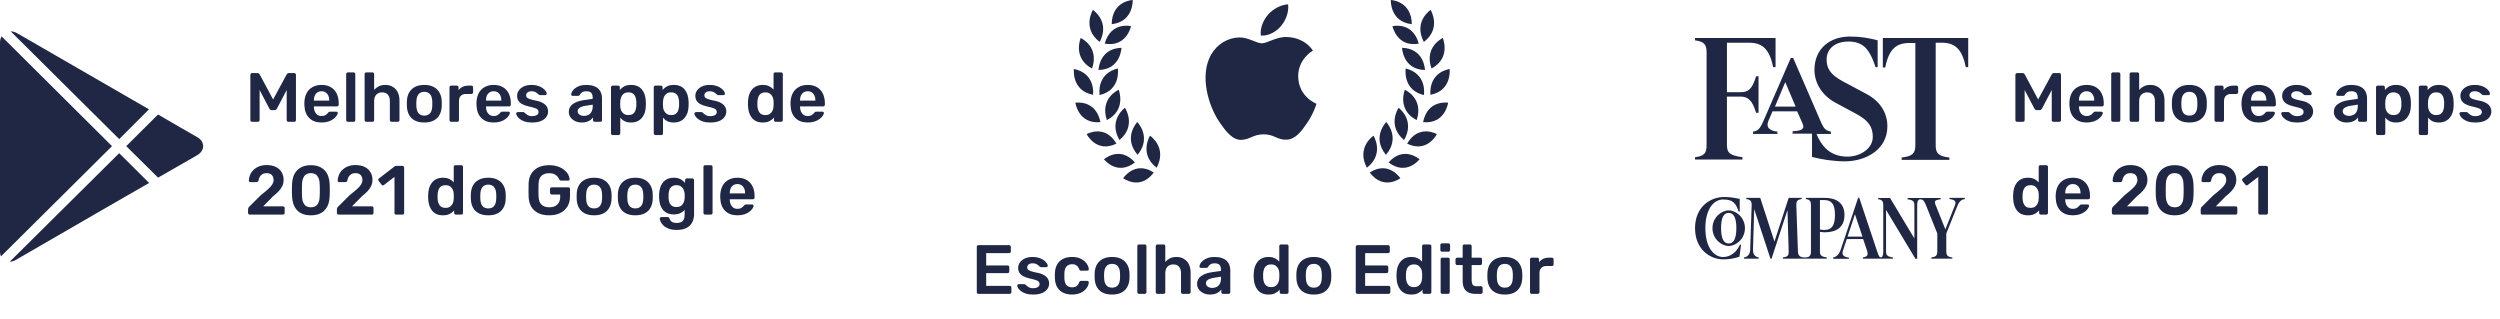
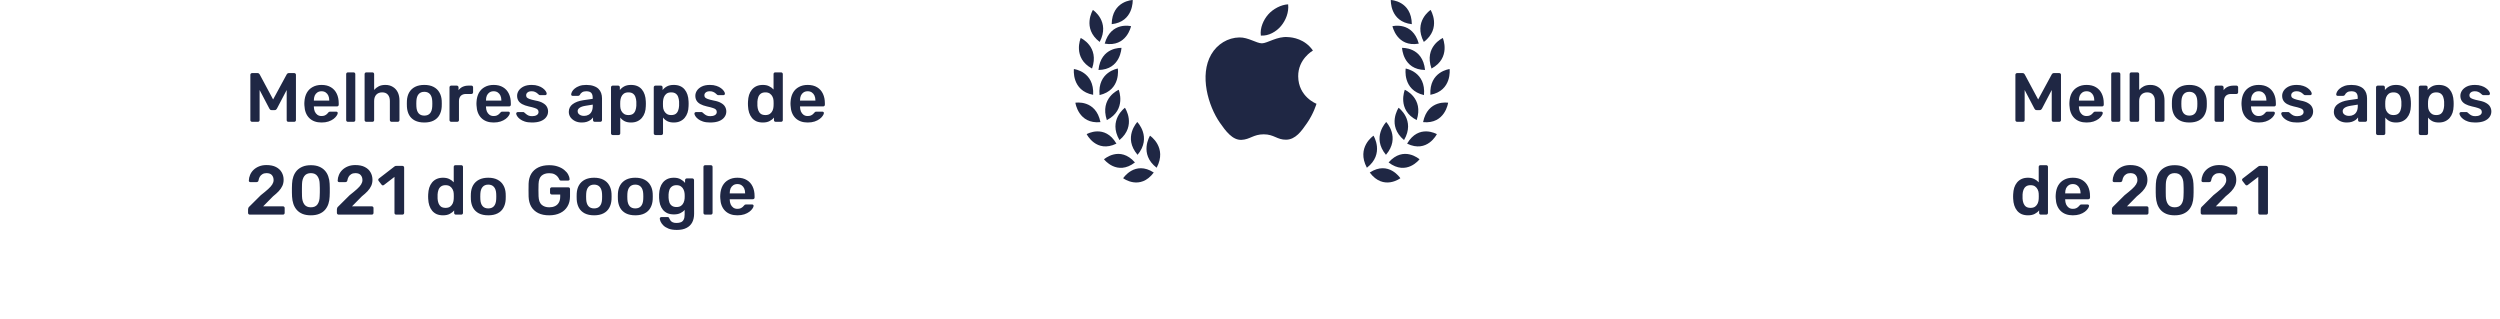
<svg xmlns="http://www.w3.org/2000/svg" width="431" height="55" viewBox="0 0 431 55" fill="none">
  <path d="M223.809 13.162C223.842 16.698 226.928 17.875 226.962 17.89C226.936 17.973 226.469 19.567 225.336 21.213C224.357 22.637 223.341 24.055 221.741 24.084C220.168 24.113 219.662 23.157 217.864 23.157C216.066 23.157 215.504 24.055 214.016 24.113C212.471 24.171 211.294 22.574 210.307 21.156C208.29 18.255 206.748 12.958 208.818 9.383C209.846 7.607 211.684 6.483 213.679 6.454C215.196 6.425 216.628 7.469 217.555 7.469C218.482 7.469 220.222 6.214 222.052 6.398C222.818 6.43 224.967 6.706 226.348 8.716C226.237 8.784 223.783 10.206 223.809 13.162V13.162ZM220.853 4.479C221.674 3.491 222.226 2.116 222.075 0.748C220.893 0.795 219.463 1.532 218.615 2.519C217.855 3.393 217.189 4.792 217.369 6.133C218.687 6.235 220.033 5.467 220.853 4.479" fill="#1F2744" />
  <path fill-rule="evenodd" clip-rule="evenodd" d="M191.654 4.167C191.718 0.126 195.279 0 195.279 0C195.279 0 195.463 3.755 191.654 4.167ZM188.418 1.711C188.418 1.711 191.443 3.699 189.586 7.231C186.481 4.867 188.418 1.711 188.418 1.711ZM188.265 11.818C184.855 9.98 186.315 6.549 186.315 6.549C186.315 6.549 189.591 8.028 188.265 11.818ZM188.458 16.346C184.689 15.633 185.141 11.902 185.141 11.902C185.141 11.902 188.683 12.312 188.458 16.346ZM189.718 21.055C185.905 21.432 185.396 17.709 185.396 17.709C185.396 17.709 188.913 17.105 189.718 21.055ZM192.472 24.762C188.995 26.457 187.342 23.125 187.342 23.125C187.342 23.125 190.467 21.32 192.472 24.762ZM195.663 28.005C192.569 30.386 190.329 27.461 190.329 27.461C190.329 27.461 193.059 25.044 195.663 28.005ZM198.91 29.744C196.533 32.912 193.632 30.726 193.632 30.726C193.632 30.726 195.65 27.626 198.91 29.744ZM190.453 7.521C191.526 3.643 194.992 4.515 194.992 4.515C194.992 4.515 194.229 8.188 190.453 7.521ZM193.341 8.257C193.341 8.257 193.205 12.014 189.377 12.064C189.784 8.045 193.341 8.257 193.341 8.257ZM189.563 16.392C189.189 12.37 192.713 11.815 192.713 11.815C192.713 11.815 193.302 15.524 189.563 16.392ZM190.82 20.704C189.563 16.887 192.865 15.476 192.865 15.476C192.865 15.476 194.262 18.935 190.82 20.704ZM193.937 18.578C193.937 18.578 196.002 21.642 192.997 24.146C190.997 20.701 193.937 18.578 193.937 18.578ZM196.07 21.035C196.07 21.035 198.634 23.645 196.118 26.691C193.551 23.694 196.07 21.035 196.07 21.035ZM198.26 23.393C198.26 23.393 201.277 25.393 199.406 28.918C196.31 26.541 198.26 23.393 198.26 23.393Z" fill="#1F2744" />
  <path fill-rule="evenodd" clip-rule="evenodd" d="M243.4 4.167C243.337 0.126 239.776 0 239.776 0C239.776 0 239.592 3.756 243.4 4.167ZM246.637 1.711C246.637 1.711 243.612 3.699 245.47 7.232C248.574 4.867 246.637 1.711 246.637 1.711ZM246.792 11.818C250.201 9.98 248.741 6.549 248.741 6.549C248.741 6.549 245.465 8.028 246.792 11.818ZM246.598 16.346C250.367 15.633 249.914 11.902 249.914 11.902C249.914 11.902 246.372 12.312 246.598 16.346ZM245.337 21.055C249.149 21.432 249.658 17.71 249.658 17.71C249.658 17.71 246.141 17.105 245.337 21.055ZM242.585 24.762C246.061 26.457 247.715 23.125 247.715 23.125C247.715 23.125 244.589 21.32 242.585 24.762ZM239.393 28.005C242.486 30.386 244.727 27.461 244.727 27.461C244.727 27.461 241.997 25.044 239.393 28.005ZM236.145 29.744C238.523 32.912 241.423 30.726 241.423 30.726C241.423 30.726 239.406 27.626 236.145 29.744ZM244.598 7.522C243.525 3.643 240.058 4.515 240.058 4.515C240.058 4.515 240.822 8.188 244.598 7.522ZM241.714 8.257C241.714 8.257 241.85 12.014 245.678 12.064C245.272 8.046 241.714 8.257 241.714 8.257ZM245.493 16.392C245.866 12.37 242.342 11.816 242.342 11.816C242.342 11.816 241.753 15.524 245.493 16.392ZM244.235 20.704C245.492 16.887 242.189 15.476 242.189 15.476C242.189 15.476 240.792 18.935 244.235 20.704ZM241.118 18.578C241.118 18.578 239.052 21.642 242.057 24.146C244.058 20.701 241.118 18.578 241.118 18.578ZM238.987 21.035C238.987 21.035 236.422 23.645 238.938 26.691C241.506 23.694 238.987 21.035 238.987 21.035ZM236.796 23.393C236.796 23.393 233.779 25.393 235.65 28.919C238.745 26.541 236.796 23.393 236.796 23.393Z" fill="#1F2744" />
-   <path d="M168.687 50.661C168.607 50.661 168.539 50.633 168.483 50.577C168.427 50.521 168.399 50.453 168.399 50.373V42.561C168.399 42.473 168.427 42.401 168.483 42.345C168.539 42.289 168.607 42.261 168.687 42.261H173.967C174.055 42.261 174.127 42.289 174.183 42.345C174.239 42.401 174.267 42.473 174.267 42.561V43.353C174.267 43.433 174.239 43.501 174.183 43.557C174.127 43.613 174.055 43.641 173.967 43.641H170.019V45.765H173.703C173.791 45.765 173.863 45.793 173.919 45.849C173.975 45.897 174.003 45.965 174.003 46.053V46.797C174.003 46.885 173.975 46.957 173.919 47.013C173.863 47.061 173.791 47.085 173.703 47.085H170.019V49.281H174.063C174.151 49.281 174.223 49.309 174.279 49.365C174.335 49.421 174.363 49.493 174.363 49.581V50.373C174.363 50.453 174.335 50.521 174.279 50.577C174.223 50.633 174.151 50.661 174.063 50.661H168.687ZM178.084 50.781C177.604 50.781 177.192 50.725 176.848 50.613C176.512 50.501 176.236 50.361 176.02 50.193C175.804 50.025 175.644 49.857 175.54 49.689C175.436 49.521 175.38 49.381 175.372 49.269C175.364 49.181 175.388 49.113 175.444 49.065C175.508 49.009 175.576 48.981 175.648 48.981H176.596C176.628 48.981 176.656 48.985 176.68 48.993C176.704 49.001 176.736 49.025 176.776 49.065C176.88 49.153 176.988 49.245 177.1 49.341C177.22 49.437 177.36 49.521 177.52 49.593C177.68 49.657 177.88 49.689 178.12 49.689C178.432 49.689 178.692 49.629 178.9 49.509C179.116 49.381 179.224 49.201 179.224 48.969C179.224 48.801 179.176 48.665 179.08 48.561C178.992 48.457 178.824 48.365 178.576 48.285C178.328 48.197 177.976 48.105 177.52 48.009C177.072 47.905 176.7 47.773 176.404 47.613C176.108 47.453 175.888 47.253 175.744 47.013C175.6 46.773 175.528 46.493 175.528 46.173C175.528 45.861 175.62 45.565 175.804 45.285C175.996 44.997 176.276 44.761 176.644 44.577C177.02 44.393 177.484 44.301 178.036 44.301C178.468 44.301 178.844 44.357 179.164 44.469C179.484 44.573 179.748 44.705 179.956 44.865C180.172 45.025 180.336 45.189 180.448 45.357C180.56 45.517 180.62 45.657 180.628 45.777C180.636 45.865 180.612 45.937 180.556 45.993C180.5 46.041 180.436 46.065 180.364 46.065H179.476C179.436 46.065 179.4 46.057 179.368 46.041C179.336 46.025 179.304 46.005 179.272 45.981C179.184 45.901 179.088 45.817 178.984 45.729C178.88 45.641 178.752 45.565 178.6 45.501C178.456 45.429 178.264 45.393 178.024 45.393C177.72 45.393 177.488 45.461 177.328 45.597C177.168 45.725 177.088 45.889 177.088 46.089C177.088 46.225 177.124 46.345 177.196 46.449C177.276 46.545 177.432 46.637 177.664 46.725C177.896 46.813 178.248 46.905 178.72 47.001C179.256 47.097 179.68 47.241 179.992 47.433C180.312 47.617 180.536 47.833 180.664 48.081C180.8 48.321 180.868 48.589 180.868 48.885C180.868 49.245 180.76 49.569 180.544 49.857C180.336 50.145 180.024 50.373 179.608 50.541C179.2 50.701 178.692 50.781 178.084 50.781ZM184.806 50.781C184.23 50.781 183.722 50.673 183.282 50.457C182.85 50.241 182.51 49.929 182.262 49.521C182.022 49.105 181.89 48.605 181.866 48.021C181.858 47.901 181.854 47.745 181.854 47.553C181.854 47.353 181.858 47.189 181.866 47.061C181.89 46.477 182.022 45.981 182.262 45.573C182.51 45.157 182.85 44.841 183.282 44.625C183.722 44.409 184.23 44.301 184.806 44.301C185.318 44.301 185.754 44.373 186.114 44.517C186.474 44.661 186.77 44.841 187.002 45.057C187.234 45.273 187.406 45.501 187.518 45.741C187.638 45.973 187.702 46.185 187.71 46.377C187.718 46.465 187.69 46.537 187.626 46.593C187.57 46.641 187.502 46.665 187.422 46.665H186.366C186.286 46.665 186.222 46.645 186.174 46.605C186.134 46.565 186.094 46.505 186.054 46.425C185.934 46.105 185.774 45.881 185.574 45.753C185.382 45.617 185.134 45.549 184.83 45.549C184.43 45.549 184.11 45.677 183.87 45.933C183.638 46.181 183.514 46.577 183.498 47.121C183.482 47.425 183.482 47.705 183.498 47.961C183.514 48.513 183.638 48.913 183.87 49.161C184.11 49.409 184.43 49.533 184.83 49.533C185.142 49.533 185.394 49.469 185.586 49.341C185.778 49.205 185.934 48.977 186.054 48.657C186.094 48.577 186.134 48.517 186.174 48.477C186.222 48.437 186.286 48.417 186.366 48.417H187.422C187.502 48.417 187.57 48.445 187.626 48.501C187.69 48.549 187.718 48.617 187.71 48.705C187.702 48.849 187.662 49.013 187.59 49.197C187.526 49.373 187.418 49.557 187.266 49.749C187.122 49.933 186.938 50.105 186.714 50.265C186.49 50.417 186.218 50.541 185.898 50.637C185.586 50.733 185.222 50.781 184.806 50.781ZM191.722 50.781C191.082 50.781 190.542 50.669 190.102 50.445C189.67 50.221 189.338 49.905 189.106 49.497C188.882 49.089 188.754 48.613 188.722 48.069C188.714 47.925 188.71 47.749 188.71 47.541C188.71 47.333 188.714 47.157 188.722 47.013C188.754 46.461 188.886 45.985 189.118 45.585C189.358 45.177 189.694 44.861 190.126 44.637C190.566 44.413 191.098 44.301 191.722 44.301C192.346 44.301 192.874 44.413 193.306 44.637C193.746 44.861 194.082 45.177 194.314 45.585C194.554 45.985 194.69 46.461 194.722 47.013C194.73 47.157 194.734 47.333 194.734 47.541C194.734 47.749 194.73 47.925 194.722 48.069C194.69 48.613 194.558 49.089 194.326 49.497C194.102 49.905 193.77 50.221 193.33 50.445C192.898 50.669 192.362 50.781 191.722 50.781ZM191.722 49.593C192.146 49.593 192.474 49.461 192.706 49.197C192.938 48.925 193.066 48.529 193.09 48.009C193.098 47.889 193.102 47.733 193.102 47.541C193.102 47.349 193.098 47.193 193.09 47.073C193.066 46.561 192.938 46.169 192.706 45.897C192.474 45.625 192.146 45.489 191.722 45.489C191.298 45.489 190.97 45.625 190.738 45.897C190.506 46.169 190.378 46.561 190.354 47.073C190.346 47.193 190.342 47.349 190.342 47.541C190.342 47.733 190.346 47.889 190.354 48.009C190.378 48.529 190.506 48.925 190.738 49.197C190.97 49.461 191.298 49.593 191.722 49.593ZM196.363 50.661C196.283 50.661 196.215 50.633 196.159 50.577C196.103 50.521 196.075 50.453 196.075 50.373V42.429C196.075 42.349 196.103 42.281 196.159 42.225C196.215 42.169 196.283 42.141 196.363 42.141H197.359C197.439 42.141 197.507 42.169 197.563 42.225C197.619 42.281 197.647 42.349 197.647 42.429V50.373C197.647 50.453 197.619 50.521 197.563 50.577C197.507 50.633 197.439 50.661 197.359 50.661H196.363ZM199.539 50.661C199.459 50.661 199.391 50.633 199.335 50.577C199.279 50.521 199.251 50.453 199.251 50.373V42.429C199.251 42.349 199.279 42.281 199.335 42.225C199.391 42.169 199.459 42.141 199.539 42.141H200.607C200.695 42.141 200.763 42.169 200.811 42.225C200.867 42.281 200.895 42.349 200.895 42.429V45.165C201.111 44.909 201.375 44.701 201.687 44.541C201.999 44.381 202.383 44.301 202.839 44.301C203.327 44.301 203.751 44.413 204.111 44.637C204.479 44.853 204.763 45.161 204.963 45.561C205.163 45.961 205.263 46.441 205.263 47.001V50.373C205.263 50.453 205.235 50.521 205.179 50.577C205.123 50.633 205.055 50.661 204.975 50.661H203.895C203.815 50.661 203.747 50.633 203.691 50.577C203.635 50.521 203.607 50.453 203.607 50.373V47.073C203.607 46.609 203.491 46.245 203.259 45.981C203.035 45.717 202.707 45.585 202.275 45.585C201.859 45.585 201.523 45.717 201.267 45.981C201.019 46.245 200.895 46.609 200.895 47.073V50.373C200.895 50.453 200.867 50.521 200.811 50.577C200.763 50.633 200.695 50.661 200.607 50.661H199.539ZM208.598 50.781C208.182 50.781 207.806 50.701 207.47 50.541C207.134 50.373 206.866 50.153 206.666 49.881C206.474 49.601 206.378 49.289 206.378 48.945C206.378 48.385 206.602 47.941 207.05 47.613C207.506 47.277 208.106 47.053 208.85 46.941L210.494 46.701V46.449C210.494 46.113 210.41 45.853 210.242 45.669C210.074 45.485 209.786 45.393 209.378 45.393C209.09 45.393 208.854 45.453 208.67 45.573C208.494 45.685 208.362 45.837 208.274 46.029C208.21 46.133 208.118 46.185 207.998 46.185H207.05C206.962 46.185 206.894 46.161 206.846 46.113C206.806 46.065 206.786 46.001 206.786 45.921C206.794 45.793 206.846 45.637 206.942 45.453C207.038 45.269 207.19 45.093 207.398 44.925C207.606 44.749 207.874 44.601 208.202 44.481C208.53 44.361 208.926 44.301 209.39 44.301C209.894 44.301 210.318 44.365 210.662 44.493C211.014 44.613 211.294 44.777 211.502 44.985C211.71 45.193 211.862 45.437 211.958 45.717C212.054 45.997 212.102 46.293 212.102 46.605V50.373C212.102 50.453 212.074 50.521 212.018 50.577C211.962 50.633 211.894 50.661 211.814 50.661H210.842C210.754 50.661 210.682 50.633 210.626 50.577C210.578 50.521 210.554 50.453 210.554 50.373V49.905C210.45 50.057 210.31 50.201 210.134 50.337C209.958 50.465 209.742 50.573 209.486 50.661C209.238 50.741 208.942 50.781 208.598 50.781ZM209.006 49.641C209.286 49.641 209.538 49.581 209.762 49.461C209.994 49.341 210.174 49.157 210.302 48.909C210.438 48.653 210.506 48.333 210.506 47.949V47.697L209.306 47.889C208.834 47.961 208.482 48.077 208.25 48.237C208.018 48.397 207.902 48.593 207.902 48.825C207.902 49.001 207.954 49.153 208.058 49.281C208.17 49.401 208.31 49.493 208.478 49.557C208.646 49.613 208.822 49.641 209.006 49.641ZM218.7 50.781C218.284 50.781 217.916 50.713 217.596 50.577C217.284 50.433 217.024 50.233 216.816 49.977C216.608 49.721 216.448 49.421 216.336 49.077C216.224 48.725 216.16 48.341 216.144 47.925C216.136 47.781 216.132 47.653 216.132 47.541C216.132 47.421 216.136 47.289 216.144 47.145C216.16 46.745 216.22 46.373 216.324 46.029C216.436 45.685 216.596 45.385 216.804 45.129C217.02 44.865 217.284 44.661 217.596 44.517C217.916 44.373 218.284 44.301 218.7 44.301C219.132 44.301 219.496 44.377 219.792 44.529C220.096 44.673 220.348 44.861 220.548 45.093V42.429C220.548 42.349 220.572 42.281 220.62 42.225C220.676 42.169 220.748 42.141 220.836 42.141H221.856C221.936 42.141 222.004 42.169 222.06 42.225C222.116 42.281 222.144 42.349 222.144 42.429V50.373C222.144 50.453 222.116 50.521 222.06 50.577C222.004 50.633 221.936 50.661 221.856 50.661H220.908C220.82 50.661 220.748 50.633 220.692 50.577C220.644 50.521 220.62 50.453 220.62 50.373V49.929C220.42 50.177 220.164 50.381 219.852 50.541C219.548 50.701 219.164 50.781 218.7 50.781ZM219.144 49.497C219.48 49.497 219.748 49.421 219.948 49.269C220.148 49.117 220.296 48.925 220.392 48.693C220.488 48.453 220.54 48.209 220.548 47.961C220.556 47.817 220.56 47.665 220.56 47.505C220.56 47.337 220.556 47.181 220.548 47.037C220.54 46.797 220.484 46.569 220.38 46.353C220.276 46.129 220.124 45.945 219.924 45.801C219.724 45.657 219.464 45.585 219.144 45.585C218.808 45.585 218.54 45.661 218.34 45.813C218.148 45.957 218.008 46.149 217.92 46.389C217.832 46.629 217.78 46.893 217.764 47.181C217.756 47.421 217.756 47.661 217.764 47.901C217.78 48.189 217.832 48.453 217.92 48.693C218.008 48.933 218.148 49.129 218.34 49.281C218.54 49.425 218.808 49.497 219.144 49.497ZM226.503 50.781C225.863 50.781 225.323 50.669 224.883 50.445C224.451 50.221 224.119 49.905 223.887 49.497C223.663 49.089 223.535 48.613 223.503 48.069C223.495 47.925 223.491 47.749 223.491 47.541C223.491 47.333 223.495 47.157 223.503 47.013C223.535 46.461 223.667 45.985 223.899 45.585C224.139 45.177 224.475 44.861 224.907 44.637C225.347 44.413 225.879 44.301 226.503 44.301C227.127 44.301 227.655 44.413 228.087 44.637C228.527 44.861 228.863 45.177 229.095 45.585C229.335 45.985 229.471 46.461 229.503 47.013C229.511 47.157 229.515 47.333 229.515 47.541C229.515 47.749 229.511 47.925 229.503 48.069C229.471 48.613 229.339 49.089 229.107 49.497C228.883 49.905 228.551 50.221 228.111 50.445C227.679 50.669 227.143 50.781 226.503 50.781ZM226.503 49.593C226.927 49.593 227.255 49.461 227.487 49.197C227.719 48.925 227.847 48.529 227.871 48.009C227.879 47.889 227.883 47.733 227.883 47.541C227.883 47.349 227.879 47.193 227.871 47.073C227.847 46.561 227.719 46.169 227.487 45.897C227.255 45.625 226.927 45.489 226.503 45.489C226.079 45.489 225.751 45.625 225.519 45.897C225.287 46.169 225.159 46.561 225.135 47.073C225.127 47.193 225.123 47.349 225.123 47.541C225.123 47.733 225.127 47.889 225.135 48.009C225.159 48.529 225.287 48.925 225.519 49.197C225.751 49.461 226.079 49.593 226.503 49.593ZM234.019 50.661C233.939 50.661 233.871 50.633 233.815 50.577C233.759 50.521 233.731 50.453 233.731 50.373V42.561C233.731 42.473 233.759 42.401 233.815 42.345C233.871 42.289 233.939 42.261 234.019 42.261H239.299C239.387 42.261 239.459 42.289 239.515 42.345C239.571 42.401 239.599 42.473 239.599 42.561V43.353C239.599 43.433 239.571 43.501 239.515 43.557C239.459 43.613 239.387 43.641 239.299 43.641H235.351V45.765H239.035C239.123 45.765 239.195 45.793 239.251 45.849C239.307 45.897 239.335 45.965 239.335 46.053V46.797C239.335 46.885 239.307 46.957 239.251 47.013C239.195 47.061 239.123 47.085 239.035 47.085H235.351V49.281H239.395C239.483 49.281 239.555 49.309 239.611 49.365C239.667 49.421 239.695 49.493 239.695 49.581V50.373C239.695 50.453 239.667 50.521 239.611 50.577C239.555 50.633 239.483 50.661 239.395 50.661H234.019ZM243.321 50.781C242.905 50.781 242.537 50.713 242.217 50.577C241.905 50.433 241.645 50.233 241.437 49.977C241.229 49.721 241.069 49.421 240.957 49.077C240.845 48.725 240.781 48.341 240.765 47.925C240.757 47.781 240.753 47.653 240.753 47.541C240.753 47.421 240.757 47.289 240.765 47.145C240.781 46.745 240.841 46.373 240.945 46.029C241.057 45.685 241.217 45.385 241.425 45.129C241.641 44.865 241.905 44.661 242.217 44.517C242.537 44.373 242.905 44.301 243.321 44.301C243.753 44.301 244.117 44.377 244.413 44.529C244.717 44.673 244.969 44.861 245.169 45.093V42.429C245.169 42.349 245.193 42.281 245.241 42.225C245.297 42.169 245.369 42.141 245.457 42.141H246.477C246.557 42.141 246.625 42.169 246.681 42.225C246.737 42.281 246.765 42.349 246.765 42.429V50.373C246.765 50.453 246.737 50.521 246.681 50.577C246.625 50.633 246.557 50.661 246.477 50.661H245.529C245.441 50.661 245.369 50.633 245.313 50.577C245.265 50.521 245.241 50.453 245.241 50.373V49.929C245.041 50.177 244.785 50.381 244.473 50.541C244.169 50.701 243.785 50.781 243.321 50.781ZM243.765 49.497C244.101 49.497 244.369 49.421 244.569 49.269C244.769 49.117 244.917 48.925 245.013 48.693C245.109 48.453 245.161 48.209 245.169 47.961C245.177 47.817 245.181 47.665 245.181 47.505C245.181 47.337 245.177 47.181 245.169 47.037C245.161 46.797 245.105 46.569 245.001 46.353C244.897 46.129 244.745 45.945 244.545 45.801C244.345 45.657 244.085 45.585 243.765 45.585C243.429 45.585 243.161 45.661 242.961 45.813C242.769 45.957 242.629 46.149 242.541 46.389C242.453 46.629 242.401 46.893 242.385 47.181C242.377 47.421 242.377 47.661 242.385 47.901C242.401 48.189 242.453 48.453 242.541 48.693C242.629 48.933 242.769 49.129 242.961 49.281C243.161 49.425 243.429 49.497 243.765 49.497ZM248.652 50.661C248.572 50.661 248.504 50.633 248.448 50.577C248.392 50.521 248.364 50.453 248.364 50.373V44.709C248.364 44.629 248.392 44.561 248.448 44.505C248.504 44.449 248.572 44.421 248.652 44.421H249.648C249.736 44.421 249.804 44.449 249.852 44.505C249.908 44.561 249.936 44.629 249.936 44.709V50.373C249.936 50.453 249.908 50.521 249.852 50.577C249.804 50.633 249.736 50.661 249.648 50.661H248.652ZM248.604 43.389C248.516 43.389 248.444 43.365 248.388 43.317C248.34 43.261 248.316 43.189 248.316 43.101V42.237C248.316 42.157 248.34 42.089 248.388 42.033C248.444 41.977 248.516 41.949 248.604 41.949H249.696C249.784 41.949 249.856 41.977 249.912 42.033C249.968 42.089 249.996 42.157 249.996 42.237V43.101C249.996 43.189 249.968 43.261 249.912 43.317C249.856 43.365 249.784 43.389 249.696 43.389H248.604ZM254.348 50.661C253.868 50.661 253.464 50.577 253.136 50.409C252.808 50.241 252.564 49.993 252.404 49.665C252.244 49.329 252.164 48.913 252.164 48.417V45.693H251.216C251.136 45.693 251.068 45.665 251.012 45.609C250.956 45.553 250.928 45.485 250.928 45.405V44.709C250.928 44.629 250.956 44.561 251.012 44.505C251.068 44.449 251.136 44.421 251.216 44.421H252.164V42.429C252.164 42.349 252.188 42.281 252.236 42.225C252.292 42.169 252.364 42.141 252.452 42.141H253.424C253.504 42.141 253.572 42.169 253.628 42.225C253.684 42.281 253.712 42.349 253.712 42.429V44.421H255.212C255.292 44.421 255.36 44.449 255.416 44.505C255.472 44.561 255.5 44.629 255.5 44.709V45.405C255.5 45.485 255.472 45.553 255.416 45.609C255.36 45.665 255.292 45.693 255.212 45.693H253.712V48.297C253.712 48.625 253.768 48.881 253.88 49.065C254 49.249 254.204 49.341 254.492 49.341H255.32C255.4 49.341 255.468 49.369 255.524 49.425C255.58 49.481 255.608 49.549 255.608 49.629V50.373C255.608 50.453 255.58 50.521 255.524 50.577C255.468 50.633 255.4 50.661 255.32 50.661H254.348ZM259.433 50.781C258.793 50.781 258.253 50.669 257.813 50.445C257.381 50.221 257.049 49.905 256.817 49.497C256.593 49.089 256.465 48.613 256.433 48.069C256.425 47.925 256.421 47.749 256.421 47.541C256.421 47.333 256.425 47.157 256.433 47.013C256.465 46.461 256.597 45.985 256.829 45.585C257.069 45.177 257.405 44.861 257.837 44.637C258.277 44.413 258.809 44.301 259.433 44.301C260.057 44.301 260.585 44.413 261.017 44.637C261.457 44.861 261.793 45.177 262.025 45.585C262.265 45.985 262.401 46.461 262.433 47.013C262.441 47.157 262.445 47.333 262.445 47.541C262.445 47.749 262.441 47.925 262.433 48.069C262.401 48.613 262.269 49.089 262.037 49.497C261.813 49.905 261.481 50.221 261.041 50.445C260.609 50.669 260.073 50.781 259.433 50.781ZM259.433 49.593C259.857 49.593 260.185 49.461 260.417 49.197C260.649 48.925 260.777 48.529 260.801 48.009C260.809 47.889 260.813 47.733 260.813 47.541C260.813 47.349 260.809 47.193 260.801 47.073C260.777 46.561 260.649 46.169 260.417 45.897C260.185 45.625 259.857 45.489 259.433 45.489C259.009 45.489 258.681 45.625 258.449 45.897C258.217 46.169 258.089 46.561 258.065 47.073C258.057 47.193 258.053 47.349 258.053 47.541C258.053 47.733 258.057 47.889 258.065 48.009C258.089 48.529 258.217 48.925 258.449 49.197C258.681 49.461 259.009 49.593 259.433 49.593ZM264.062 50.661C263.982 50.661 263.914 50.633 263.858 50.577C263.802 50.521 263.774 50.453 263.774 50.373V44.721C263.774 44.633 263.802 44.561 263.858 44.505C263.914 44.449 263.982 44.421 264.062 44.421H265.034C265.114 44.421 265.182 44.449 265.238 44.505C265.302 44.561 265.334 44.633 265.334 44.721V45.213C265.518 44.957 265.754 44.761 266.042 44.625C266.338 44.489 266.678 44.421 267.062 44.421H267.554C267.642 44.421 267.71 44.449 267.758 44.505C267.814 44.561 267.842 44.629 267.842 44.709V45.573C267.842 45.653 267.814 45.721 267.758 45.777C267.71 45.833 267.642 45.861 267.554 45.861H266.618C266.234 45.861 265.934 45.969 265.718 46.185C265.51 46.401 265.406 46.697 265.406 47.073V50.373C265.406 50.453 265.378 50.521 265.322 50.577C265.266 50.633 265.194 50.661 265.106 50.661H264.062Z" fill="#1F2744" />
-   <path d="M1.836 5.4L20.55 23.979L25.681 18.848L2.997 5.751C2.619 5.532 2.214 5.41 1.836 5.4ZM0.27 6.264C0.101 6.564 0 6.919 0 7.317V43.422C0 43.712 0.061 43.972 0.162 44.205L19.308 25.194L0.27 6.264ZM27.247 19.739L21.765 25.194L27.247 30.622L33.944 26.787C34.896 26.237 35.031 25.538 35.025 25.167C35.014 24.553 34.626 23.979 33.971 23.628C33.401 23.321 29.165 20.853 27.247 19.739ZM20.55 26.409L1.674 45.123C1.988 45.106 2.329 45.039 2.646 44.853C3.386 44.425 18.336 35.78 18.336 35.78L25.708 31.54L20.55 26.409Z" fill="#1F2744" />
  <path d="M43.461 21C43.373 21 43.301 20.972 43.245 20.916C43.189 20.86 43.161 20.792 43.161 20.712V12.9C43.161 12.812 43.189 12.74 43.245 12.684C43.301 12.628 43.373 12.6 43.461 12.6H44.409C44.521 12.6 44.605 12.632 44.661 12.696C44.717 12.752 44.753 12.796 44.769 12.828L47.085 17.148L49.425 12.828C49.441 12.796 49.477 12.752 49.533 12.696C49.589 12.632 49.673 12.6 49.785 12.6H50.721C50.809 12.6 50.881 12.628 50.937 12.684C50.993 12.74 51.021 12.812 51.021 12.9V20.712C51.021 20.792 50.993 20.86 50.937 20.916C50.881 20.972 50.809 21 50.721 21H49.713C49.625 21 49.553 20.972 49.497 20.916C49.449 20.86 49.425 20.792 49.425 20.712V15.516L47.745 18.72C47.705 18.792 47.653 18.856 47.589 18.912C47.525 18.96 47.441 18.984 47.337 18.984H46.845C46.733 18.984 46.645 18.96 46.581 18.912C46.525 18.856 46.477 18.792 46.437 18.72L44.757 15.516V20.712C44.757 20.792 44.729 20.86 44.673 20.916C44.617 20.972 44.549 21 44.469 21H43.461ZM55.431 21.12C54.543 21.12 53.839 20.864 53.319 20.352C52.799 19.84 52.519 19.112 52.479 18.168C52.471 18.088 52.467 17.988 52.467 17.868C52.467 17.74 52.471 17.64 52.479 17.568C52.511 16.968 52.647 16.448 52.887 16.008C53.135 15.568 53.475 15.232 53.907 15C54.339 14.76 54.847 14.64 55.431 14.64C56.079 14.64 56.623 14.776 57.063 15.048C57.503 15.312 57.835 15.684 58.059 16.164C58.283 16.636 58.395 17.184 58.395 17.808V18.06C58.395 18.14 58.367 18.208 58.311 18.264C58.255 18.32 58.183 18.348 58.095 18.348H54.111C54.111 18.348 54.111 18.36 54.111 18.384C54.111 18.408 54.111 18.428 54.111 18.444C54.119 18.724 54.171 18.984 54.267 19.224C54.371 19.456 54.519 19.644 54.711 19.788C54.911 19.932 55.147 20.004 55.419 20.004C55.643 20.004 55.831 19.972 55.983 19.908C56.135 19.836 56.259 19.756 56.355 19.668C56.451 19.58 56.519 19.508 56.559 19.452C56.631 19.356 56.687 19.3 56.727 19.284C56.775 19.26 56.843 19.248 56.931 19.248H57.963C58.043 19.248 58.107 19.272 58.155 19.32C58.211 19.368 58.235 19.428 58.227 19.5C58.219 19.628 58.151 19.784 58.023 19.968C57.903 20.152 57.727 20.332 57.495 20.508C57.263 20.684 56.971 20.832 56.619 20.952C56.275 21.064 55.879 21.12 55.431 21.12ZM54.111 17.34H56.763V17.304C56.763 16.992 56.711 16.72 56.607 16.488C56.503 16.256 56.351 16.072 56.151 15.936C55.951 15.8 55.711 15.732 55.431 15.732C55.151 15.732 54.911 15.8 54.711 15.936C54.511 16.072 54.359 16.256 54.255 16.488C54.159 16.72 54.111 16.992 54.111 17.304V17.34ZM59.969 21C59.889 21 59.821 20.972 59.765 20.916C59.709 20.86 59.681 20.792 59.681 20.712V12.768C59.681 12.688 59.709 12.62 59.765 12.564C59.821 12.508 59.889 12.48 59.969 12.48H60.965C61.045 12.48 61.113 12.508 61.169 12.564C61.225 12.62 61.253 12.688 61.253 12.768V20.712C61.253 20.792 61.225 20.86 61.169 20.916C61.113 20.972 61.045 21 60.965 21H59.969ZM63.145 21C63.065 21 62.997 20.972 62.941 20.916C62.885 20.86 62.857 20.792 62.857 20.712V12.768C62.857 12.688 62.885 12.62 62.941 12.564C62.997 12.508 63.065 12.48 63.145 12.48H64.213C64.301 12.48 64.369 12.508 64.417 12.564C64.473 12.62 64.501 12.688 64.501 12.768V15.504C64.717 15.248 64.981 15.04 65.293 14.88C65.605 14.72 65.989 14.64 66.445 14.64C66.933 14.64 67.357 14.752 67.717 14.976C68.085 15.192 68.369 15.5 68.569 15.9C68.769 16.3 68.869 16.78 68.869 17.34V20.712C68.869 20.792 68.841 20.86 68.785 20.916C68.729 20.972 68.661 21 68.581 21H67.501C67.421 21 67.353 20.972 67.297 20.916C67.241 20.86 67.213 20.792 67.213 20.712V17.412C67.213 16.948 67.097 16.584 66.865 16.32C66.641 16.056 66.313 15.924 65.881 15.924C65.465 15.924 65.129 16.056 64.873 16.32C64.625 16.584 64.501 16.948 64.501 17.412V20.712C64.501 20.792 64.473 20.86 64.417 20.916C64.369 20.972 64.301 21 64.213 21H63.145ZM73.152 21.12C72.512 21.12 71.972 21.008 71.532 20.784C71.1 20.56 70.768 20.244 70.536 19.836C70.312 19.428 70.184 18.952 70.152 18.408C70.144 18.264 70.14 18.088 70.14 17.88C70.14 17.672 70.144 17.496 70.152 17.352C70.184 16.8 70.316 16.324 70.548 15.924C70.788 15.516 71.124 15.2 71.556 14.976C71.996 14.752 72.528 14.64 73.152 14.64C73.776 14.64 74.304 14.752 74.736 14.976C75.176 15.2 75.512 15.516 75.744 15.924C75.984 16.324 76.12 16.8 76.152 17.352C76.16 17.496 76.164 17.672 76.164 17.88C76.164 18.088 76.16 18.264 76.152 18.408C76.12 18.952 75.988 19.428 75.756 19.836C75.532 20.244 75.2 20.56 74.76 20.784C74.328 21.008 73.792 21.12 73.152 21.12ZM73.152 19.932C73.576 19.932 73.904 19.8 74.136 19.536C74.368 19.264 74.496 18.868 74.52 18.348C74.528 18.228 74.532 18.072 74.532 17.88C74.532 17.688 74.528 17.532 74.52 17.412C74.496 16.9 74.368 16.508 74.136 16.236C73.904 15.964 73.576 15.828 73.152 15.828C72.728 15.828 72.4 15.964 72.168 16.236C71.936 16.508 71.808 16.9 71.784 17.412C71.776 17.532 71.772 17.688 71.772 17.88C71.772 18.072 71.776 18.228 71.784 18.348C71.808 18.868 71.936 19.264 72.168 19.536C72.4 19.8 72.728 19.932 73.152 19.932ZM77.781 21C77.701 21 77.633 20.972 77.577 20.916C77.521 20.86 77.493 20.792 77.493 20.712V15.06C77.493 14.972 77.521 14.9 77.577 14.844C77.633 14.788 77.701 14.76 77.781 14.76H78.753C78.833 14.76 78.901 14.788 78.957 14.844C79.021 14.9 79.053 14.972 79.053 15.06V15.552C79.237 15.296 79.473 15.1 79.761 14.964C80.057 14.828 80.397 14.76 80.781 14.76H81.273C81.361 14.76 81.429 14.788 81.477 14.844C81.533 14.9 81.561 14.968 81.561 15.048V15.912C81.561 15.992 81.533 16.06 81.477 16.116C81.429 16.172 81.361 16.2 81.273 16.2H80.337C79.953 16.2 79.653 16.308 79.437 16.524C79.229 16.74 79.125 17.036 79.125 17.412V20.712C79.125 20.792 79.097 20.86 79.041 20.916C78.985 20.972 78.913 21 78.825 21H77.781ZM85.103 21.12C84.215 21.12 83.511 20.864 82.991 20.352C82.471 19.84 82.191 19.112 82.151 18.168C82.143 18.088 82.139 17.988 82.139 17.868C82.139 17.74 82.143 17.64 82.151 17.568C82.183 16.968 82.319 16.448 82.559 16.008C82.807 15.568 83.147 15.232 83.579 15C84.011 14.76 84.519 14.64 85.103 14.64C85.751 14.64 86.295 14.776 86.735 15.048C87.175 15.312 87.507 15.684 87.731 16.164C87.955 16.636 88.067 17.184 88.067 17.808V18.06C88.067 18.14 88.039 18.208 87.983 18.264C87.927 18.32 87.855 18.348 87.767 18.348H83.783C83.783 18.348 83.783 18.36 83.783 18.384C83.783 18.408 83.783 18.428 83.783 18.444C83.791 18.724 83.843 18.984 83.939 19.224C84.043 19.456 84.191 19.644 84.383 19.788C84.583 19.932 84.819 20.004 85.091 20.004C85.315 20.004 85.503 19.972 85.655 19.908C85.807 19.836 85.931 19.756 86.027 19.668C86.123 19.58 86.191 19.508 86.231 19.452C86.303 19.356 86.359 19.3 86.399 19.284C86.447 19.26 86.515 19.248 86.603 19.248H87.635C87.715 19.248 87.779 19.272 87.827 19.32C87.883 19.368 87.907 19.428 87.899 19.5C87.891 19.628 87.823 19.784 87.695 19.968C87.575 20.152 87.399 20.332 87.167 20.508C86.935 20.684 86.643 20.832 86.291 20.952C85.947 21.064 85.551 21.12 85.103 21.12ZM83.783 17.34H86.435V17.304C86.435 16.992 86.383 16.72 86.279 16.488C86.175 16.256 86.023 16.072 85.823 15.936C85.623 15.8 85.383 15.732 85.103 15.732C84.823 15.732 84.583 15.8 84.383 15.936C84.183 16.072 84.031 16.256 83.927 16.488C83.831 16.72 83.783 16.992 83.783 17.304V17.34ZM91.705 21.12C91.225 21.12 90.813 21.064 90.469 20.952C90.133 20.84 89.857 20.7 89.641 20.532C89.425 20.364 89.265 20.196 89.161 20.028C89.057 19.86 89.001 19.72 88.993 19.608C88.985 19.52 89.009 19.452 89.065 19.404C89.129 19.348 89.197 19.32 89.269 19.32H90.217C90.249 19.32 90.277 19.324 90.301 19.332C90.325 19.34 90.357 19.364 90.397 19.404C90.501 19.492 90.609 19.584 90.721 19.68C90.841 19.776 90.981 19.86 91.141 19.932C91.301 19.996 91.501 20.028 91.741 20.028C92.053 20.028 92.313 19.968 92.521 19.848C92.737 19.72 92.845 19.54 92.845 19.308C92.845 19.14 92.797 19.004 92.701 18.9C92.613 18.796 92.445 18.704 92.197 18.624C91.949 18.536 91.597 18.444 91.141 18.348C90.693 18.244 90.321 18.112 90.025 17.952C89.729 17.792 89.509 17.592 89.365 17.352C89.221 17.112 89.149 16.832 89.149 16.512C89.149 16.2 89.241 15.904 89.425 15.624C89.617 15.336 89.897 15.1 90.265 14.916C90.641 14.732 91.105 14.64 91.657 14.64C92.089 14.64 92.465 14.696 92.785 14.808C93.105 14.912 93.369 15.044 93.577 15.204C93.793 15.364 93.957 15.528 94.069 15.696C94.181 15.856 94.241 15.996 94.249 16.116C94.257 16.204 94.233 16.276 94.177 16.332C94.121 16.38 94.057 16.404 93.985 16.404H93.097C93.057 16.404 93.021 16.396 92.989 16.38C92.957 16.364 92.925 16.344 92.893 16.32C92.805 16.24 92.709 16.156 92.605 16.068C92.501 15.98 92.373 15.904 92.221 15.84C92.077 15.768 91.885 15.732 91.645 15.732C91.341 15.732 91.109 15.8 90.949 15.936C90.789 16.064 90.709 16.228 90.709 16.428C90.709 16.564 90.745 16.684 90.817 16.788C90.897 16.884 91.053 16.976 91.285 17.064C91.517 17.152 91.869 17.244 92.341 17.34C92.877 17.436 93.301 17.58 93.613 17.772C93.933 17.956 94.157 18.172 94.285 18.42C94.421 18.66 94.489 18.928 94.489 19.224C94.489 19.584 94.381 19.908 94.165 20.196C93.957 20.484 93.645 20.712 93.229 20.88C92.821 21.04 92.313 21.12 91.705 21.12ZM100.282 21.12C99.866 21.12 99.49 21.04 99.154 20.88C98.818 20.712 98.55 20.492 98.35 20.22C98.158 19.94 98.062 19.628 98.062 19.284C98.062 18.724 98.286 18.28 98.734 17.952C99.19 17.616 99.79 17.392 100.534 17.28L102.178 17.04V16.788C102.178 16.452 102.094 16.192 101.926 16.008C101.758 15.824 101.47 15.732 101.062 15.732C100.774 15.732 100.538 15.792 100.354 15.912C100.178 16.024 100.046 16.176 99.958 16.368C99.894 16.472 99.802 16.524 99.682 16.524H98.734C98.646 16.524 98.578 16.5 98.53 16.452C98.49 16.404 98.47 16.34 98.47 16.26C98.478 16.132 98.53 15.976 98.626 15.792C98.722 15.608 98.874 15.432 99.082 15.264C99.29 15.088 99.558 14.94 99.886 14.82C100.214 14.7 100.61 14.64 101.074 14.64C101.578 14.64 102.002 14.704 102.346 14.832C102.698 14.952 102.978 15.116 103.186 15.324C103.394 15.532 103.546 15.776 103.642 16.056C103.738 16.336 103.786 16.632 103.786 16.944V20.712C103.786 20.792 103.758 20.86 103.702 20.916C103.646 20.972 103.578 21 103.498 21H102.526C102.438 21 102.366 20.972 102.31 20.916C102.262 20.86 102.238 20.792 102.238 20.712V20.244C102.134 20.396 101.994 20.54 101.818 20.676C101.642 20.804 101.426 20.912 101.17 21C100.922 21.08 100.626 21.12 100.282 21.12ZM100.69 19.98C100.97 19.98 101.222 19.92 101.446 19.8C101.678 19.68 101.858 19.496 101.986 19.248C102.122 18.992 102.19 18.672 102.19 18.288V18.036L100.99 18.228C100.518 18.3 100.166 18.416 99.934 18.576C99.702 18.736 99.586 18.932 99.586 19.164C99.586 19.34 99.638 19.492 99.742 19.62C99.854 19.74 99.994 19.832 100.162 19.896C100.33 19.952 100.506 19.98 100.69 19.98ZM105.625 23.28C105.545 23.28 105.477 23.252 105.421 23.196C105.365 23.14 105.337 23.072 105.337 22.992V15.048C105.337 14.968 105.365 14.9 105.421 14.844C105.477 14.788 105.545 14.76 105.625 14.76H106.573C106.661 14.76 106.729 14.788 106.777 14.844C106.833 14.9 106.861 14.968 106.861 15.048V15.528C107.053 15.272 107.305 15.06 107.617 14.892C107.929 14.724 108.317 14.64 108.781 14.64C109.205 14.64 109.573 14.708 109.885 14.844C110.197 14.98 110.457 15.176 110.665 15.432C110.873 15.68 111.033 15.976 111.145 16.32C111.257 16.664 111.321 17.044 111.337 17.46C111.345 17.596 111.349 17.736 111.349 17.88C111.349 18.024 111.345 18.168 111.337 18.312C111.329 18.712 111.269 19.084 111.157 19.428C111.045 19.764 110.881 20.06 110.665 20.316C110.457 20.564 110.197 20.76 109.885 20.904C109.573 21.048 109.205 21.12 108.781 21.12C108.349 21.12 107.981 21.044 107.677 20.892C107.373 20.732 107.125 20.524 106.933 20.268V22.992C106.933 23.072 106.905 23.14 106.849 23.196C106.801 23.252 106.733 23.28 106.645 23.28H105.625ZM108.337 19.836C108.681 19.836 108.949 19.764 109.141 19.62C109.333 19.468 109.469 19.272 109.549 19.032C109.637 18.792 109.689 18.528 109.705 18.24C109.721 18 109.721 17.76 109.705 17.52C109.689 17.232 109.637 16.968 109.549 16.728C109.469 16.488 109.333 16.296 109.141 16.152C108.949 16 108.681 15.924 108.337 15.924C108.009 15.924 107.741 16 107.533 16.152C107.333 16.304 107.185 16.5 107.089 16.74C107.001 16.972 106.949 17.212 106.933 17.46C106.925 17.604 106.921 17.756 106.921 17.916C106.921 18.076 106.925 18.232 106.933 18.384C106.941 18.624 106.997 18.856 107.101 19.08C107.205 19.296 107.357 19.476 107.557 19.62C107.757 19.764 108.017 19.836 108.337 19.836ZM112.996 23.28C112.916 23.28 112.848 23.252 112.792 23.196C112.736 23.14 112.708 23.072 112.708 22.992V15.048C112.708 14.968 112.736 14.9 112.792 14.844C112.848 14.788 112.916 14.76 112.996 14.76H113.944C114.032 14.76 114.1 14.788 114.148 14.844C114.204 14.9 114.232 14.968 114.232 15.048V15.528C114.424 15.272 114.676 15.06 114.988 14.892C115.3 14.724 115.688 14.64 116.152 14.64C116.576 14.64 116.944 14.708 117.256 14.844C117.568 14.98 117.828 15.176 118.036 15.432C118.244 15.68 118.404 15.976 118.516 16.32C118.628 16.664 118.692 17.044 118.708 17.46C118.716 17.596 118.72 17.736 118.72 17.88C118.72 18.024 118.716 18.168 118.708 18.312C118.7 18.712 118.64 19.084 118.528 19.428C118.416 19.764 118.252 20.06 118.036 20.316C117.828 20.564 117.568 20.76 117.256 20.904C116.944 21.048 116.576 21.12 116.152 21.12C115.72 21.12 115.352 21.044 115.048 20.892C114.744 20.732 114.496 20.524 114.304 20.268V22.992C114.304 23.072 114.276 23.14 114.22 23.196C114.172 23.252 114.104 23.28 114.016 23.28H112.996ZM115.708 19.836C116.052 19.836 116.32 19.764 116.512 19.62C116.704 19.468 116.84 19.272 116.92 19.032C117.008 18.792 117.06 18.528 117.076 18.24C117.092 18 117.092 17.76 117.076 17.52C117.06 17.232 117.008 16.968 116.92 16.728C116.84 16.488 116.704 16.296 116.512 16.152C116.32 16 116.052 15.924 115.708 15.924C115.38 15.924 115.112 16 114.904 16.152C114.704 16.304 114.556 16.5 114.46 16.74C114.372 16.972 114.32 17.212 114.304 17.46C114.296 17.604 114.292 17.756 114.292 17.916C114.292 18.076 114.296 18.232 114.304 18.384C114.312 18.624 114.368 18.856 114.472 19.08C114.576 19.296 114.728 19.476 114.928 19.62C115.128 19.764 115.388 19.836 115.708 19.836ZM122.431 21.12C121.951 21.12 121.539 21.064 121.195 20.952C120.859 20.84 120.583 20.7 120.367 20.532C120.151 20.364 119.991 20.196 119.887 20.028C119.783 19.86 119.727 19.72 119.719 19.608C119.711 19.52 119.735 19.452 119.791 19.404C119.855 19.348 119.923 19.32 119.995 19.32H120.943C120.975 19.32 121.003 19.324 121.027 19.332C121.051 19.34 121.083 19.364 121.123 19.404C121.227 19.492 121.335 19.584 121.447 19.68C121.567 19.776 121.707 19.86 121.867 19.932C122.027 19.996 122.227 20.028 122.467 20.028C122.779 20.028 123.039 19.968 123.247 19.848C123.463 19.72 123.571 19.54 123.571 19.308C123.571 19.14 123.523 19.004 123.427 18.9C123.339 18.796 123.171 18.704 122.923 18.624C122.675 18.536 122.323 18.444 121.867 18.348C121.419 18.244 121.047 18.112 120.751 17.952C120.455 17.792 120.235 17.592 120.091 17.352C119.947 17.112 119.875 16.832 119.875 16.512C119.875 16.2 119.967 15.904 120.151 15.624C120.343 15.336 120.623 15.1 120.991 14.916C121.367 14.732 121.831 14.64 122.383 14.64C122.815 14.64 123.191 14.696 123.511 14.808C123.831 14.912 124.095 15.044 124.303 15.204C124.519 15.364 124.683 15.528 124.795 15.696C124.907 15.856 124.967 15.996 124.975 16.116C124.983 16.204 124.959 16.276 124.903 16.332C124.847 16.38 124.783 16.404 124.711 16.404H123.823C123.783 16.404 123.747 16.396 123.715 16.38C123.683 16.364 123.651 16.344 123.619 16.32C123.531 16.24 123.435 16.156 123.331 16.068C123.227 15.98 123.099 15.904 122.947 15.84C122.803 15.768 122.611 15.732 122.371 15.732C122.067 15.732 121.835 15.8 121.675 15.936C121.515 16.064 121.435 16.228 121.435 16.428C121.435 16.564 121.471 16.684 121.543 16.788C121.623 16.884 121.779 16.976 122.011 17.064C122.243 17.152 122.595 17.244 123.067 17.34C123.603 17.436 124.027 17.58 124.339 17.772C124.659 17.956 124.883 18.172 125.011 18.42C125.147 18.66 125.215 18.928 125.215 19.224C125.215 19.584 125.107 19.908 124.891 20.196C124.683 20.484 124.371 20.712 123.955 20.88C123.547 21.04 123.039 21.12 122.431 21.12ZM131.512 21.12C131.096 21.12 130.728 21.052 130.408 20.916C130.096 20.772 129.836 20.572 129.628 20.316C129.42 20.06 129.26 19.76 129.148 19.416C129.036 19.064 128.972 18.68 128.956 18.264C128.948 18.12 128.944 17.992 128.944 17.88C128.944 17.76 128.948 17.628 128.956 17.484C128.972 17.084 129.032 16.712 129.136 16.368C129.248 16.024 129.408 15.724 129.616 15.468C129.832 15.204 130.096 15 130.408 14.856C130.728 14.712 131.096 14.64 131.512 14.64C131.944 14.64 132.308 14.716 132.604 14.868C132.908 15.012 133.16 15.2 133.36 15.432V12.768C133.36 12.688 133.384 12.62 133.432 12.564C133.488 12.508 133.56 12.48 133.648 12.48H134.668C134.748 12.48 134.816 12.508 134.872 12.564C134.928 12.62 134.956 12.688 134.956 12.768V20.712C134.956 20.792 134.928 20.86 134.872 20.916C134.816 20.972 134.748 21 134.668 21H133.72C133.632 21 133.56 20.972 133.504 20.916C133.456 20.86 133.432 20.792 133.432 20.712V20.268C133.232 20.516 132.976 20.72 132.664 20.88C132.36 21.04 131.976 21.12 131.512 21.12ZM131.956 19.836C132.292 19.836 132.56 19.76 132.76 19.608C132.96 19.456 133.108 19.264 133.204 19.032C133.3 18.792 133.352 18.548 133.36 18.3C133.368 18.156 133.372 18.004 133.372 17.844C133.372 17.676 133.368 17.52 133.36 17.376C133.352 17.136 133.296 16.908 133.192 16.692C133.088 16.468 132.936 16.284 132.736 16.14C132.536 15.996 132.276 15.924 131.956 15.924C131.62 15.924 131.352 16 131.152 16.152C130.96 16.296 130.82 16.488 130.732 16.728C130.644 16.968 130.592 17.232 130.576 17.52C130.568 17.76 130.568 18 130.576 18.24C130.592 18.528 130.644 18.792 130.732 19.032C130.82 19.272 130.96 19.468 131.152 19.62C131.352 19.764 131.62 19.836 131.956 19.836ZM139.244 21.12C138.356 21.12 137.652 20.864 137.132 20.352C136.612 19.84 136.332 19.112 136.292 18.168C136.284 18.088 136.28 17.988 136.28 17.868C136.28 17.74 136.284 17.64 136.292 17.568C136.324 16.968 136.46 16.448 136.7 16.008C136.948 15.568 137.288 15.232 137.72 15C138.152 14.76 138.66 14.64 139.244 14.64C139.892 14.64 140.436 14.776 140.876 15.048C141.316 15.312 141.648 15.684 141.872 16.164C142.096 16.636 142.208 17.184 142.208 17.808V18.06C142.208 18.14 142.18 18.208 142.124 18.264C142.068 18.32 141.996 18.348 141.908 18.348H137.924C137.924 18.348 137.924 18.36 137.924 18.384C137.924 18.408 137.924 18.428 137.924 18.444C137.932 18.724 137.984 18.984 138.08 19.224C138.184 19.456 138.332 19.644 138.524 19.788C138.724 19.932 138.96 20.004 139.232 20.004C139.456 20.004 139.644 19.972 139.796 19.908C139.948 19.836 140.072 19.756 140.168 19.668C140.264 19.58 140.332 19.508 140.372 19.452C140.444 19.356 140.5 19.3 140.54 19.284C140.588 19.26 140.656 19.248 140.744 19.248H141.776C141.856 19.248 141.92 19.272 141.968 19.32C142.024 19.368 142.048 19.428 142.04 19.5C142.032 19.628 141.964 19.784 141.836 19.968C141.716 20.152 141.54 20.332 141.308 20.508C141.076 20.684 140.784 20.832 140.432 20.952C140.088 21.064 139.692 21.12 139.244 21.12ZM137.924 17.34H140.576V17.304C140.576 16.992 140.524 16.72 140.42 16.488C140.316 16.256 140.164 16.072 139.964 15.936C139.764 15.8 139.524 15.732 139.244 15.732C138.964 15.732 138.724 15.8 138.524 15.936C138.324 16.072 138.172 16.256 138.068 16.488C137.972 16.72 137.924 16.992 137.924 17.304V17.34ZM43.053 37C42.973 37 42.905 36.972 42.849 36.916C42.793 36.86 42.765 36.792 42.765 36.712V36.1C42.765 36.028 42.781 35.944 42.813 35.848C42.853 35.744 42.937 35.64 43.065 35.536L44.961 33.652C45.489 33.236 45.913 32.884 46.233 32.596C46.561 32.3 46.797 32.032 46.941 31.792C47.093 31.544 47.169 31.3 47.169 31.06C47.169 30.7 47.069 30.408 46.869 30.184C46.677 29.96 46.369 29.848 45.945 29.848C45.665 29.848 45.429 29.908 45.237 30.028C45.045 30.14 44.893 30.292 44.781 30.484C44.677 30.676 44.605 30.888 44.565 31.12C44.549 31.224 44.505 31.296 44.433 31.336C44.361 31.376 44.289 31.396 44.217 31.396H43.149C43.077 31.396 43.017 31.372 42.969 31.324C42.921 31.276 42.897 31.22 42.897 31.156C42.905 30.812 42.977 30.48 43.113 30.16C43.249 29.832 43.445 29.544 43.701 29.296C43.965 29.04 44.285 28.836 44.661 28.684C45.037 28.532 45.461 28.456 45.933 28.456C46.597 28.456 47.145 28.568 47.577 28.792C48.017 29.016 48.345 29.32 48.561 29.704C48.785 30.088 48.897 30.52 48.897 31C48.897 31.376 48.825 31.724 48.681 32.044C48.537 32.356 48.329 32.66 48.057 32.956C47.785 33.244 47.457 33.54 47.073 33.844L45.369 35.572H48.789C48.877 35.572 48.945 35.6 48.993 35.656C49.049 35.704 49.077 35.772 49.077 35.86V36.712C49.077 36.792 49.049 36.86 48.993 36.916C48.945 36.972 48.877 37 48.789 37H43.053ZM53.59 37.12C53.022 37.12 52.538 37.036 52.138 36.868C51.738 36.7 51.41 36.468 51.154 36.172C50.898 35.876 50.706 35.536 50.578 35.152C50.45 34.76 50.374 34.344 50.35 33.904C50.342 33.688 50.334 33.452 50.326 33.196C50.326 32.932 50.326 32.668 50.326 32.404C50.334 32.14 50.342 31.896 50.35 31.672C50.366 31.232 50.442 30.82 50.578 30.436C50.714 30.044 50.91 29.704 51.166 29.416C51.43 29.128 51.762 28.9 52.162 28.732C52.562 28.564 53.038 28.48 53.59 28.48C54.15 28.48 54.63 28.564 55.03 28.732C55.43 28.9 55.758 29.128 56.014 29.416C56.278 29.704 56.474 30.044 56.602 30.436C56.738 30.82 56.814 31.232 56.83 31.672C56.846 31.896 56.854 32.14 56.854 32.404C56.854 32.668 56.854 32.932 56.854 33.196C56.854 33.452 56.846 33.688 56.83 33.904C56.814 34.344 56.742 34.76 56.614 35.152C56.486 35.536 56.294 35.876 56.038 36.172C55.782 36.468 55.45 36.7 55.042 36.868C54.642 37.036 54.158 37.12 53.59 37.12ZM53.59 35.74C54.11 35.74 54.49 35.572 54.73 35.236C54.978 34.892 55.106 34.428 55.114 33.844C55.13 33.612 55.138 33.38 55.138 33.148C55.138 32.908 55.138 32.668 55.138 32.428C55.138 32.188 55.13 31.96 55.114 31.744C55.106 31.176 54.978 30.72 54.73 30.376C54.49 30.024 54.11 29.848 53.59 29.848C53.078 29.848 52.698 30.024 52.45 30.376C52.21 30.72 52.082 31.176 52.066 31.744C52.066 31.96 52.062 32.188 52.054 32.428C52.054 32.668 52.054 32.908 52.054 33.148C52.062 33.38 52.066 33.612 52.066 33.844C52.082 34.428 52.214 34.892 52.462 35.236C52.71 35.572 53.086 35.74 53.59 35.74ZM58.369 37C58.289 37 58.221 36.972 58.165 36.916C58.109 36.86 58.081 36.792 58.081 36.712V36.1C58.081 36.028 58.097 35.944 58.129 35.848C58.169 35.744 58.253 35.64 58.381 35.536L60.277 33.652C60.805 33.236 61.229 32.884 61.549 32.596C61.877 32.3 62.113 32.032 62.257 31.792C62.409 31.544 62.485 31.3 62.485 31.06C62.485 30.7 62.385 30.408 62.185 30.184C61.993 29.96 61.685 29.848 61.261 29.848C60.981 29.848 60.745 29.908 60.553 30.028C60.361 30.14 60.209 30.292 60.097 30.484C59.993 30.676 59.921 30.888 59.881 31.12C59.865 31.224 59.821 31.296 59.749 31.336C59.677 31.376 59.605 31.396 59.533 31.396H58.465C58.393 31.396 58.333 31.372 58.285 31.324C58.237 31.276 58.213 31.22 58.213 31.156C58.221 30.812 58.293 30.48 58.429 30.16C58.565 29.832 58.761 29.544 59.017 29.296C59.281 29.04 59.601 28.836 59.977 28.684C60.353 28.532 60.777 28.456 61.249 28.456C61.913 28.456 62.461 28.568 62.893 28.792C63.333 29.016 63.661 29.32 63.877 29.704C64.101 30.088 64.213 30.52 64.213 31C64.213 31.376 64.141 31.724 63.997 32.044C63.853 32.356 63.645 32.66 63.373 32.956C63.101 33.244 62.773 33.54 62.389 33.844L60.685 35.572H64.105C64.193 35.572 64.261 35.6 64.309 35.656C64.365 35.704 64.393 35.772 64.393 35.86V36.712C64.393 36.792 64.365 36.86 64.309 36.916C64.261 36.972 64.193 37 64.105 37H58.369ZM68.295 37C68.207 37 68.135 36.972 68.079 36.916C68.031 36.86 68.007 36.792 68.007 36.712V30.496L66.183 31.9C66.111 31.948 66.039 31.968 65.967 31.96C65.895 31.944 65.831 31.9 65.775 31.828L65.271 31.18C65.223 31.108 65.203 31.032 65.211 30.952C65.227 30.872 65.271 30.808 65.343 30.76L68.031 28.684C68.079 28.644 68.127 28.62 68.175 28.612C68.223 28.604 68.275 28.6 68.331 28.6H69.387C69.467 28.6 69.535 28.628 69.591 28.684C69.647 28.74 69.675 28.808 69.675 28.888V36.712C69.675 36.792 69.647 36.86 69.591 36.916C69.535 36.972 69.467 37 69.387 37H68.295ZM76.376 37.12C75.96 37.12 75.592 37.052 75.272 36.916C74.96 36.772 74.7 36.572 74.492 36.316C74.284 36.06 74.124 35.76 74.012 35.416C73.9 35.064 73.836 34.68 73.82 34.264C73.812 34.12 73.808 33.992 73.808 33.88C73.808 33.76 73.812 33.628 73.82 33.484C73.836 33.084 73.896 32.712 74 32.368C74.112 32.024 74.272 31.724 74.48 31.468C74.696 31.204 74.96 31 75.272 30.856C75.592 30.712 75.96 30.64 76.376 30.64C76.808 30.64 77.172 30.716 77.468 30.868C77.772 31.012 78.024 31.2 78.224 31.432V28.768C78.224 28.688 78.248 28.62 78.296 28.564C78.352 28.508 78.424 28.48 78.512 28.48H79.532C79.612 28.48 79.68 28.508 79.736 28.564C79.792 28.62 79.82 28.688 79.82 28.768V36.712C79.82 36.792 79.792 36.86 79.736 36.916C79.68 36.972 79.612 37 79.532 37H78.584C78.496 37 78.424 36.972 78.368 36.916C78.32 36.86 78.296 36.792 78.296 36.712V36.268C78.096 36.516 77.84 36.72 77.528 36.88C77.224 37.04 76.84 37.12 76.376 37.12ZM76.82 35.836C77.156 35.836 77.424 35.76 77.624 35.608C77.824 35.456 77.972 35.264 78.068 35.032C78.164 34.792 78.216 34.548 78.224 34.3C78.232 34.156 78.236 34.004 78.236 33.844C78.236 33.676 78.232 33.52 78.224 33.376C78.216 33.136 78.16 32.908 78.056 32.692C77.952 32.468 77.8 32.284 77.6 32.14C77.4 31.996 77.14 31.924 76.82 31.924C76.484 31.924 76.216 32 76.016 32.152C75.824 32.296 75.684 32.488 75.596 32.728C75.508 32.968 75.456 33.232 75.44 33.52C75.432 33.76 75.432 34 75.44 34.24C75.456 34.528 75.508 34.792 75.596 35.032C75.684 35.272 75.824 35.468 76.016 35.62C76.216 35.764 76.484 35.836 76.82 35.836ZM84.179 37.12C83.539 37.12 82.999 37.008 82.559 36.784C82.127 36.56 81.795 36.244 81.563 35.836C81.339 35.428 81.211 34.952 81.179 34.408C81.171 34.264 81.167 34.088 81.167 33.88C81.167 33.672 81.171 33.496 81.179 33.352C81.211 32.8 81.343 32.324 81.575 31.924C81.815 31.516 82.151 31.2 82.583 30.976C83.023 30.752 83.555 30.64 84.179 30.64C84.803 30.64 85.331 30.752 85.763 30.976C86.203 31.2 86.539 31.516 86.771 31.924C87.011 32.324 87.147 32.8 87.179 33.352C87.187 33.496 87.191 33.672 87.191 33.88C87.191 34.088 87.187 34.264 87.179 34.408C87.147 34.952 87.015 35.428 86.783 35.836C86.559 36.244 86.227 36.56 85.787 36.784C85.355 37.008 84.819 37.12 84.179 37.12ZM84.179 35.932C84.603 35.932 84.931 35.8 85.163 35.536C85.395 35.264 85.523 34.868 85.547 34.348C85.555 34.228 85.559 34.072 85.559 33.88C85.559 33.688 85.555 33.532 85.547 33.412C85.523 32.9 85.395 32.508 85.163 32.236C84.931 31.964 84.603 31.828 84.179 31.828C83.755 31.828 83.427 31.964 83.195 32.236C82.963 32.508 82.835 32.9 82.811 33.412C82.803 33.532 82.799 33.688 82.799 33.88C82.799 34.072 82.803 34.228 82.811 34.348C82.835 34.868 82.963 35.264 83.195 35.536C83.427 35.8 83.755 35.932 84.179 35.932ZM94.671 37.12C93.935 37.12 93.307 36.992 92.787 36.736C92.275 36.48 91.875 36.112 91.587 35.632C91.307 35.144 91.155 34.564 91.131 33.892C91.123 33.548 91.119 33.18 91.119 32.788C91.119 32.388 91.123 32.012 91.131 31.66C91.155 30.996 91.307 30.428 91.587 29.956C91.875 29.484 92.279 29.12 92.799 28.864C93.327 28.608 93.951 28.48 94.671 28.48C95.255 28.48 95.767 28.56 96.207 28.72C96.647 28.872 97.011 29.072 97.299 29.32C97.595 29.56 97.815 29.82 97.959 30.1C98.111 30.38 98.191 30.64 98.199 30.88C98.207 30.952 98.187 31.012 98.139 31.06C98.091 31.108 98.027 31.132 97.947 31.132H96.711C96.631 31.132 96.571 31.116 96.531 31.084C96.491 31.052 96.455 31.004 96.423 30.94C96.359 30.772 96.259 30.608 96.123 30.448C95.987 30.28 95.803 30.14 95.571 30.028C95.339 29.916 95.039 29.86 94.671 29.86C94.127 29.86 93.691 30.004 93.363 30.292C93.043 30.58 92.871 31.056 92.847 31.72C92.823 32.416 92.823 33.12 92.847 33.832C92.871 34.512 93.047 35 93.375 35.296C93.711 35.592 94.151 35.74 94.695 35.74C95.055 35.74 95.375 35.676 95.655 35.548C95.943 35.42 96.167 35.22 96.327 34.948C96.495 34.676 96.579 34.328 96.579 33.904V33.532H95.115C95.035 33.532 94.967 33.504 94.911 33.448C94.855 33.392 94.827 33.32 94.827 33.232V32.596C94.827 32.508 94.855 32.436 94.911 32.38C94.967 32.324 95.035 32.296 95.115 32.296H97.983C98.071 32.296 98.139 32.324 98.187 32.38C98.243 32.436 98.271 32.508 98.271 32.596V33.856C98.271 34.528 98.123 35.108 97.827 35.596C97.539 36.084 97.123 36.46 96.579 36.724C96.043 36.988 95.407 37.12 94.671 37.12ZM102.425 37.12C101.785 37.12 101.245 37.008 100.805 36.784C100.373 36.56 100.041 36.244 99.809 35.836C99.585 35.428 99.457 34.952 99.425 34.408C99.417 34.264 99.413 34.088 99.413 33.88C99.413 33.672 99.417 33.496 99.425 33.352C99.457 32.8 99.589 32.324 99.821 31.924C100.061 31.516 100.397 31.2 100.829 30.976C101.269 30.752 101.801 30.64 102.425 30.64C103.049 30.64 103.577 30.752 104.009 30.976C104.449 31.2 104.785 31.516 105.017 31.924C105.257 32.324 105.393 32.8 105.425 33.352C105.433 33.496 105.437 33.672 105.437 33.88C105.437 34.088 105.433 34.264 105.425 34.408C105.393 34.952 105.261 35.428 105.029 35.836C104.805 36.244 104.473 36.56 104.033 36.784C103.601 37.008 103.065 37.12 102.425 37.12ZM102.425 35.932C102.849 35.932 103.177 35.8 103.409 35.536C103.641 35.264 103.769 34.868 103.793 34.348C103.801 34.228 103.805 34.072 103.805 33.88C103.805 33.688 103.801 33.532 103.793 33.412C103.769 32.9 103.641 32.508 103.409 32.236C103.177 31.964 102.849 31.828 102.425 31.828C102.001 31.828 101.673 31.964 101.441 32.236C101.209 32.508 101.081 32.9 101.057 33.412C101.049 33.532 101.045 33.688 101.045 33.88C101.045 34.072 101.049 34.228 101.057 34.348C101.081 34.868 101.209 35.264 101.441 35.536C101.673 35.8 102.001 35.932 102.425 35.932ZM109.527 37.12C108.887 37.12 108.347 37.008 107.907 36.784C107.475 36.56 107.143 36.244 106.911 35.836C106.687 35.428 106.559 34.952 106.527 34.408C106.519 34.264 106.515 34.088 106.515 33.88C106.515 33.672 106.519 33.496 106.527 33.352C106.559 32.8 106.691 32.324 106.923 31.924C107.163 31.516 107.499 31.2 107.931 30.976C108.371 30.752 108.903 30.64 109.527 30.64C110.151 30.64 110.679 30.752 111.111 30.976C111.551 31.2 111.887 31.516 112.119 31.924C112.359 32.324 112.495 32.8 112.527 33.352C112.535 33.496 112.539 33.672 112.539 33.88C112.539 34.088 112.535 34.264 112.527 34.408C112.495 34.952 112.363 35.428 112.131 35.836C111.907 36.244 111.575 36.56 111.135 36.784C110.703 37.008 110.167 37.12 109.527 37.12ZM109.527 35.932C109.951 35.932 110.279 35.8 110.511 35.536C110.743 35.264 110.871 34.868 110.895 34.348C110.903 34.228 110.907 34.072 110.907 33.88C110.907 33.688 110.903 33.532 110.895 33.412C110.871 32.9 110.743 32.508 110.511 32.236C110.279 31.964 109.951 31.828 109.527 31.828C109.103 31.828 108.775 31.964 108.543 32.236C108.311 32.508 108.183 32.9 108.159 33.412C108.151 33.532 108.147 33.688 108.147 33.88C108.147 34.072 108.151 34.228 108.159 34.348C108.183 34.868 108.311 35.264 108.543 35.536C108.775 35.8 109.103 35.932 109.527 35.932ZM116.688 39.64C116.104 39.64 115.624 39.564 115.248 39.412C114.872 39.26 114.576 39.076 114.36 38.86C114.144 38.644 113.988 38.428 113.892 38.212C113.804 38.004 113.756 37.84 113.748 37.72C113.74 37.64 113.764 37.568 113.82 37.504C113.884 37.448 113.956 37.42 114.036 37.42H115.08C115.16 37.42 115.224 37.436 115.272 37.468C115.32 37.508 115.36 37.576 115.392 37.672C115.44 37.776 115.504 37.888 115.584 38.008C115.664 38.128 115.784 38.228 115.944 38.308C116.112 38.396 116.34 38.44 116.628 38.44C116.932 38.44 117.188 38.396 117.396 38.308C117.604 38.22 117.76 38.072 117.864 37.864C117.976 37.656 118.032 37.368 118.032 37V36.184C117.84 36.416 117.592 36.604 117.288 36.748C116.992 36.892 116.624 36.964 116.184 36.964C115.752 36.964 115.38 36.896 115.068 36.76C114.756 36.616 114.496 36.42 114.288 36.172C114.08 35.916 113.92 35.616 113.808 35.272C113.704 34.928 113.644 34.548 113.628 34.132C113.62 33.916 113.62 33.7 113.628 33.484C113.644 33.084 113.704 32.712 113.808 32.368C113.912 32.024 114.068 31.724 114.276 31.468C114.492 31.204 114.756 31 115.068 30.856C115.38 30.712 115.752 30.64 116.184 30.64C116.64 30.64 117.024 30.728 117.336 30.904C117.648 31.072 117.904 31.284 118.104 31.54V31.06C118.104 30.972 118.132 30.9 118.188 30.844C118.244 30.788 118.312 30.76 118.392 30.76H119.364C119.444 30.76 119.512 30.788 119.568 30.844C119.624 30.9 119.652 30.972 119.652 31.06L119.664 36.844C119.664 37.42 119.556 37.916 119.34 38.332C119.124 38.748 118.796 39.068 118.356 39.292C117.924 39.524 117.368 39.64 116.688 39.64ZM116.628 35.692C116.956 35.692 117.22 35.62 117.42 35.476C117.62 35.332 117.768 35.144 117.864 34.912C117.96 34.68 118.016 34.444 118.032 34.204C118.04 34.1 118.044 33.968 118.044 33.808C118.044 33.648 118.04 33.52 118.032 33.424C118.016 33.176 117.96 32.94 117.864 32.716C117.768 32.484 117.62 32.296 117.42 32.152C117.22 32 116.956 31.924 116.628 31.924C116.3 31.924 116.036 32 115.836 32.152C115.636 32.296 115.492 32.488 115.404 32.728C115.324 32.968 115.276 33.232 115.26 33.52C115.244 33.712 115.244 33.908 115.26 34.108C115.276 34.388 115.324 34.652 115.404 34.9C115.492 35.14 115.636 35.332 115.836 35.476C116.036 35.62 116.3 35.692 116.628 35.692ZM121.563 37C121.483 37 121.415 36.972 121.359 36.916C121.303 36.86 121.275 36.792 121.275 36.712V28.768C121.275 28.688 121.303 28.62 121.359 28.564C121.415 28.508 121.483 28.48 121.563 28.48H122.559C122.639 28.48 122.707 28.508 122.763 28.564C122.819 28.62 122.847 28.688 122.847 28.768V36.712C122.847 36.792 122.819 36.86 122.763 36.916C122.707 36.972 122.639 37 122.559 37H121.563ZM127.126 37.12C126.238 37.12 125.534 36.864 125.014 36.352C124.494 35.84 124.214 35.112 124.174 34.168C124.166 34.088 124.162 33.988 124.162 33.868C124.162 33.74 124.166 33.64 124.174 33.568C124.206 32.968 124.342 32.448 124.582 32.008C124.83 31.568 125.17 31.232 125.602 31C126.034 30.76 126.542 30.64 127.126 30.64C127.774 30.64 128.318 30.776 128.758 31.048C129.198 31.312 129.53 31.684 129.754 32.164C129.978 32.636 130.09 33.184 130.09 33.808V34.06C130.09 34.14 130.062 34.208 130.006 34.264C129.95 34.32 129.878 34.348 129.79 34.348H125.806C125.806 34.348 125.806 34.36 125.806 34.384C125.806 34.408 125.806 34.428 125.806 34.444C125.814 34.724 125.866 34.984 125.962 35.224C126.066 35.456 126.214 35.644 126.406 35.788C126.606 35.932 126.842 36.004 127.114 36.004C127.338 36.004 127.526 35.972 127.678 35.908C127.83 35.836 127.954 35.756 128.05 35.668C128.146 35.58 128.214 35.508 128.254 35.452C128.326 35.356 128.382 35.3 128.422 35.284C128.47 35.26 128.538 35.248 128.626 35.248H129.658C129.738 35.248 129.802 35.272 129.85 35.32C129.906 35.368 129.93 35.428 129.922 35.5C129.914 35.628 129.846 35.784 129.718 35.968C129.598 36.152 129.422 36.332 129.19 36.508C128.958 36.684 128.666 36.832 128.314 36.952C127.97 37.064 127.574 37.12 127.126 37.12ZM125.806 33.34H128.458V33.304C128.458 32.992 128.406 32.72 128.302 32.488C128.198 32.256 128.046 32.072 127.846 31.936C127.646 31.8 127.406 31.732 127.126 31.732C126.846 31.732 126.606 31.8 126.406 31.936C126.206 32.072 126.054 32.256 125.95 32.488C125.854 32.72 125.806 32.992 125.806 33.304V33.34Z" fill="#1F2744" />
-   <path d="M324.598 6.604V11.628H325.017C325.645 8.431 326.955 7.416 329.155 7.416H330.203V25.074C330.203 26.545 329.574 26.951 327.846 27.154V27.56H336.07V27.154C334.289 26.951 333.713 26.495 333.713 25.074V7.365H334.76C336.96 7.365 338.27 8.38 338.899 11.577H339.318V6.554H324.598V6.604ZM318.05 27.814C321.612 27.814 325.384 25.835 325.384 21.776C325.384 19.391 324.074 17.412 321.769 16.194L317.683 14.012C315.535 12.845 314.907 11.78 314.907 10.258C314.907 8.532 316.216 7.162 318.678 7.162C319.883 7.162 320.774 7.467 321.507 8.126C322.136 8.735 322.764 9.75 323.341 11.577H323.707V6.959C322.241 6.554 320.721 6.3 318.94 6.3C315.431 6.3 312.811 8.431 312.811 12.034C312.811 14.317 314.121 16.397 316.269 17.615L320.04 19.645C322.188 20.812 322.869 21.928 322.869 23.602C322.869 25.581 320.774 27.002 318.469 27.002C316.95 27.002 315.693 26.495 314.802 25.632C314.226 25.074 313.597 24.211 313.178 23.095H315.64V22.689C314.959 22.537 314.54 22.435 313.964 21.116L309.145 10.004H308.726L304.011 20.862C303.382 22.334 302.963 22.588 302.23 22.689V23.095H306.421V22.689C304.901 22.537 304.482 21.826 304.849 20.913L305.582 19.188H309.826L310.768 21.319C311.188 22.283 310.559 22.537 309.04 22.638V23.044H312.392V27.053C314.069 27.509 316.216 27.814 318.05 27.814ZM309.564 18.376H306.002L307.783 14.165L309.564 18.376ZM302.754 19.442H303.173V13.15H302.754C302.073 15.382 301.392 15.89 300.135 15.89H297.725V7.365H301.549C303.749 7.365 305.059 8.38 305.687 11.577H306.106V6.554H292.225V6.959C293.744 7.162 294.215 7.619 294.215 9.04V25.023C294.215 26.495 293.744 26.901 292.225 27.104V27.509H300.396V27.104C298.354 26.799 297.725 26.444 297.725 25.023V16.651H300.135C301.339 16.702 302.073 17.209 302.754 19.442Z" fill="#1F2744" />
-   <path d="M330.524 35.356C330.524 34.62 330.732 34.366 331.079 34.366C331.426 34.366 331.703 34.518 332.027 35.356L333.993 40.252V43.347C333.993 44.083 333.716 44.286 332.952 44.388V44.59H336.583V44.388C335.797 44.286 335.543 44.058 335.543 43.347V40.252L337.439 35.533C337.809 34.62 338.179 34.417 338.734 34.315V34.112H336.075V34.315C336.977 34.417 337.3 34.696 337.046 35.356L335.381 39.542L333.669 35.254C333.438 34.671 333.577 34.493 334.571 34.341V34.138H328.859V34.341C329.761 34.493 330.038 34.671 330.038 35.381V41.115L325.852 34.138H323.794V34.341C324.465 34.442 324.673 34.671 324.673 35.381V43.373C324.673 44.108 324.488 44.362 324.256 44.362C324.048 44.362 323.933 44.261 323.632 43.373L320.533 34.087H320.348L317.364 42.967C317.041 43.956 316.532 44.286 316.023 44.413V44.616H318.752V44.413C317.804 44.311 317.503 43.906 317.711 43.246L318.382 41.216H321.204L321.851 43.119C322.129 43.982 321.967 44.235 321.157 44.388V44.59H326.338V44.388C325.436 44.235 325.158 44.058 325.158 43.347V36.193L330.223 44.616H330.524V35.356ZM294.005 39.339C294.005 36.091 295.416 34.392 297.058 34.392C298.03 34.392 298.654 34.62 299.024 35.051C299.302 35.356 299.51 35.787 299.741 36.472H299.926V34.29C298.978 34.087 298.122 33.96 297.266 33.96C294.792 33.96 292.225 35.711 292.225 39.339C292.225 42.967 294.792 44.717 297.105 44.717C298.122 44.717 299.024 44.54 299.88 44.261L300.157 42.206L299.995 42.155C299.787 42.586 299.533 42.967 299.255 43.297C298.654 43.956 297.845 44.311 297.035 44.311C295.462 44.286 294.005 42.637 294.005 39.339ZM314.52 39.643C314.312 39.643 314.034 39.618 313.756 39.567V34.493H314.52C315.792 34.493 316.347 35.229 316.347 37.055C316.347 38.907 315.769 39.643 314.52 39.643ZM305.407 44.616L308.16 36.218L308.368 43.373C308.391 44.083 308.136 44.286 307.35 44.388V44.59H314.936V44.388C314.034 44.235 313.756 44.058 313.756 43.347V39.973C314.057 40.024 314.358 40.049 314.589 40.049C316.416 40.049 317.989 39.313 317.989 37.081C317.989 34.848 316.416 34.112 314.589 34.112H311.328V34.315C311.999 34.417 312.207 34.645 312.207 35.356V43.347C312.207 44.083 311.929 44.388 311.166 44.388H311.143C310.334 44.388 309.987 44.058 309.964 43.373L309.686 35.381C309.663 34.645 309.894 34.417 310.611 34.315V34.112H308.368L305.916 41.648L303.465 34.112H301.059V34.315C301.776 34.417 302.008 34.671 301.984 35.381L301.73 43.043C301.707 43.804 301.337 44.261 300.666 44.388V44.59H303.21V44.388C302.563 44.286 302.193 43.829 302.216 43.043L302.424 36.066L305.222 44.59L305.407 44.616ZM298.03 42.409C299.255 42.409 300.828 41.216 300.828 39.339C300.828 37.487 299.279 36.269 298.03 36.269C296.804 36.269 295.231 37.461 295.231 39.339C295.231 41.191 296.781 42.409 298.03 42.409ZM298.03 36.7C298.816 36.7 299.348 37.411 299.348 39.339C299.348 41.292 298.793 41.977 298.03 41.977C297.243 41.977 296.711 41.267 296.711 39.339C296.711 37.385 297.243 36.7 298.03 36.7ZM321.088 40.785H318.521L319.793 36.929L321.088 40.785Z" fill="#1F2744" />
  <path d="M347.754 21C347.666 21 347.594 20.972 347.538 20.916C347.482 20.86 347.454 20.792 347.454 20.712V12.9C347.454 12.812 347.482 12.74 347.538 12.684C347.594 12.628 347.666 12.6 347.754 12.6H348.702C348.814 12.6 348.898 12.632 348.954 12.696C349.01 12.752 349.046 12.796 349.062 12.828L351.378 17.148L353.718 12.828C353.734 12.796 353.77 12.752 353.826 12.696C353.882 12.632 353.966 12.6 354.078 12.6H355.014C355.102 12.6 355.174 12.628 355.23 12.684C355.286 12.74 355.314 12.812 355.314 12.9V20.712C355.314 20.792 355.286 20.86 355.23 20.916C355.174 20.972 355.102 21 355.014 21H354.006C353.918 21 353.846 20.972 353.79 20.916C353.742 20.86 353.718 20.792 353.718 20.712V15.516L352.038 18.72C351.998 18.792 351.946 18.856 351.882 18.912C351.818 18.96 351.734 18.984 351.63 18.984H351.138C351.026 18.984 350.938 18.96 350.874 18.912C350.818 18.856 350.77 18.792 350.73 18.72L349.05 15.516V20.712C349.05 20.792 349.022 20.86 348.966 20.916C348.91 20.972 348.842 21 348.762 21H347.754ZM359.724 21.12C358.836 21.12 358.132 20.864 357.612 20.352C357.092 19.84 356.812 19.112 356.772 18.168C356.764 18.088 356.76 17.988 356.76 17.868C356.76 17.74 356.764 17.64 356.772 17.568C356.804 16.968 356.94 16.448 357.18 16.008C357.428 15.568 357.768 15.232 358.2 15C358.632 14.76 359.14 14.64 359.724 14.64C360.372 14.64 360.916 14.776 361.356 15.048C361.796 15.312 362.128 15.684 362.352 16.164C362.576 16.636 362.688 17.184 362.688 17.808V18.06C362.688 18.14 362.66 18.208 362.604 18.264C362.548 18.32 362.476 18.348 362.388 18.348H358.404C358.404 18.348 358.404 18.36 358.404 18.384C358.404 18.408 358.404 18.428 358.404 18.444C358.412 18.724 358.464 18.984 358.56 19.224C358.664 19.456 358.812 19.644 359.004 19.788C359.204 19.932 359.44 20.004 359.712 20.004C359.936 20.004 360.124 19.972 360.276 19.908C360.428 19.836 360.552 19.756 360.648 19.668C360.744 19.58 360.812 19.508 360.852 19.452C360.924 19.356 360.98 19.3 361.02 19.284C361.068 19.26 361.136 19.248 361.224 19.248H362.256C362.336 19.248 362.4 19.272 362.448 19.32C362.504 19.368 362.528 19.428 362.52 19.5C362.512 19.628 362.444 19.784 362.316 19.968C362.196 20.152 362.02 20.332 361.788 20.508C361.556 20.684 361.264 20.832 360.912 20.952C360.568 21.064 360.172 21.12 359.724 21.12ZM358.404 17.34H361.056V17.304C361.056 16.992 361.004 16.72 360.9 16.488C360.796 16.256 360.644 16.072 360.444 15.936C360.244 15.8 360.004 15.732 359.724 15.732C359.444 15.732 359.204 15.8 359.004 15.936C358.804 16.072 358.652 16.256 358.548 16.488C358.452 16.72 358.404 16.992 358.404 17.304V17.34ZM364.262 21C364.182 21 364.114 20.972 364.058 20.916C364.002 20.86 363.974 20.792 363.974 20.712V12.768C363.974 12.688 364.002 12.62 364.058 12.564C364.114 12.508 364.182 12.48 364.262 12.48H365.258C365.338 12.48 365.406 12.508 365.462 12.564C365.518 12.62 365.546 12.688 365.546 12.768V20.712C365.546 20.792 365.518 20.86 365.462 20.916C365.406 20.972 365.338 21 365.258 21H364.262ZM367.438 21C367.358 21 367.29 20.972 367.234 20.916C367.178 20.86 367.15 20.792 367.15 20.712V12.768C367.15 12.688 367.178 12.62 367.234 12.564C367.29 12.508 367.358 12.48 367.438 12.48H368.506C368.594 12.48 368.662 12.508 368.71 12.564C368.766 12.62 368.794 12.688 368.794 12.768V15.504C369.01 15.248 369.274 15.04 369.586 14.88C369.898 14.72 370.282 14.64 370.738 14.64C371.226 14.64 371.65 14.752 372.01 14.976C372.378 15.192 372.662 15.5 372.862 15.9C373.062 16.3 373.162 16.78 373.162 17.34V20.712C373.162 20.792 373.134 20.86 373.078 20.916C373.022 20.972 372.954 21 372.874 21H371.794C371.714 21 371.646 20.972 371.59 20.916C371.534 20.86 371.506 20.792 371.506 20.712V17.412C371.506 16.948 371.39 16.584 371.158 16.32C370.934 16.056 370.606 15.924 370.174 15.924C369.758 15.924 369.422 16.056 369.166 16.32C368.918 16.584 368.794 16.948 368.794 17.412V20.712C368.794 20.792 368.766 20.86 368.71 20.916C368.662 20.972 368.594 21 368.506 21H367.438ZM377.445 21.12C376.805 21.12 376.265 21.008 375.825 20.784C375.393 20.56 375.061 20.244 374.829 19.836C374.605 19.428 374.477 18.952 374.445 18.408C374.437 18.264 374.433 18.088 374.433 17.88C374.433 17.672 374.437 17.496 374.445 17.352C374.477 16.8 374.609 16.324 374.841 15.924C375.081 15.516 375.417 15.2 375.849 14.976C376.289 14.752 376.821 14.64 377.445 14.64C378.069 14.64 378.597 14.752 379.029 14.976C379.469 15.2 379.805 15.516 380.037 15.924C380.277 16.324 380.413 16.8 380.445 17.352C380.453 17.496 380.457 17.672 380.457 17.88C380.457 18.088 380.453 18.264 380.445 18.408C380.413 18.952 380.281 19.428 380.049 19.836C379.825 20.244 379.493 20.56 379.053 20.784C378.621 21.008 378.085 21.12 377.445 21.12ZM377.445 19.932C377.869 19.932 378.197 19.8 378.429 19.536C378.661 19.264 378.789 18.868 378.813 18.348C378.821 18.228 378.825 18.072 378.825 17.88C378.825 17.688 378.821 17.532 378.813 17.412C378.789 16.9 378.661 16.508 378.429 16.236C378.197 15.964 377.869 15.828 377.445 15.828C377.021 15.828 376.693 15.964 376.461 16.236C376.229 16.508 376.101 16.9 376.077 17.412C376.069 17.532 376.065 17.688 376.065 17.88C376.065 18.072 376.069 18.228 376.077 18.348C376.101 18.868 376.229 19.264 376.461 19.536C376.693 19.8 377.021 19.932 377.445 19.932ZM382.074 21C381.994 21 381.926 20.972 381.87 20.916C381.814 20.86 381.786 20.792 381.786 20.712V15.06C381.786 14.972 381.814 14.9 381.87 14.844C381.926 14.788 381.994 14.76 382.074 14.76H383.046C383.126 14.76 383.194 14.788 383.25 14.844C383.314 14.9 383.346 14.972 383.346 15.06V15.552C383.53 15.296 383.766 15.1 384.054 14.964C384.35 14.828 384.69 14.76 385.074 14.76H385.566C385.654 14.76 385.722 14.788 385.77 14.844C385.826 14.9 385.854 14.968 385.854 15.048V15.912C385.854 15.992 385.826 16.06 385.77 16.116C385.722 16.172 385.654 16.2 385.566 16.2H384.63C384.246 16.2 383.946 16.308 383.73 16.524C383.522 16.74 383.418 17.036 383.418 17.412V20.712C383.418 20.792 383.39 20.86 383.334 20.916C383.278 20.972 383.206 21 383.118 21H382.074ZM389.396 21.12C388.508 21.12 387.804 20.864 387.284 20.352C386.764 19.84 386.484 19.112 386.444 18.168C386.436 18.088 386.432 17.988 386.432 17.868C386.432 17.74 386.436 17.64 386.444 17.568C386.476 16.968 386.612 16.448 386.852 16.008C387.1 15.568 387.44 15.232 387.872 15C388.304 14.76 388.812 14.64 389.396 14.64C390.044 14.64 390.588 14.776 391.028 15.048C391.468 15.312 391.8 15.684 392.024 16.164C392.248 16.636 392.36 17.184 392.36 17.808V18.06C392.36 18.14 392.332 18.208 392.276 18.264C392.22 18.32 392.148 18.348 392.06 18.348H388.076C388.076 18.348 388.076 18.36 388.076 18.384C388.076 18.408 388.076 18.428 388.076 18.444C388.084 18.724 388.136 18.984 388.232 19.224C388.336 19.456 388.484 19.644 388.676 19.788C388.876 19.932 389.112 20.004 389.384 20.004C389.608 20.004 389.796 19.972 389.948 19.908C390.1 19.836 390.224 19.756 390.32 19.668C390.416 19.58 390.484 19.508 390.524 19.452C390.596 19.356 390.652 19.3 390.692 19.284C390.74 19.26 390.808 19.248 390.896 19.248H391.928C392.008 19.248 392.072 19.272 392.12 19.32C392.176 19.368 392.2 19.428 392.192 19.5C392.184 19.628 392.116 19.784 391.988 19.968C391.868 20.152 391.692 20.332 391.46 20.508C391.228 20.684 390.936 20.832 390.584 20.952C390.24 21.064 389.844 21.12 389.396 21.12ZM388.076 17.34H390.728V17.304C390.728 16.992 390.676 16.72 390.572 16.488C390.468 16.256 390.316 16.072 390.116 15.936C389.916 15.8 389.676 15.732 389.396 15.732C389.116 15.732 388.876 15.8 388.676 15.936C388.476 16.072 388.324 16.256 388.22 16.488C388.124 16.72 388.076 16.992 388.076 17.304V17.34ZM395.998 21.12C395.518 21.12 395.106 21.064 394.762 20.952C394.426 20.84 394.15 20.7 393.934 20.532C393.718 20.364 393.558 20.196 393.454 20.028C393.35 19.86 393.294 19.72 393.286 19.608C393.278 19.52 393.302 19.452 393.358 19.404C393.422 19.348 393.49 19.32 393.562 19.32H394.51C394.542 19.32 394.57 19.324 394.594 19.332C394.618 19.34 394.65 19.364 394.69 19.404C394.794 19.492 394.902 19.584 395.014 19.68C395.134 19.776 395.274 19.86 395.434 19.932C395.594 19.996 395.794 20.028 396.034 20.028C396.346 20.028 396.606 19.968 396.814 19.848C397.03 19.72 397.138 19.54 397.138 19.308C397.138 19.14 397.09 19.004 396.994 18.9C396.906 18.796 396.738 18.704 396.49 18.624C396.242 18.536 395.89 18.444 395.434 18.348C394.986 18.244 394.614 18.112 394.318 17.952C394.022 17.792 393.802 17.592 393.658 17.352C393.514 17.112 393.442 16.832 393.442 16.512C393.442 16.2 393.534 15.904 393.718 15.624C393.91 15.336 394.19 15.1 394.558 14.916C394.934 14.732 395.398 14.64 395.95 14.64C396.382 14.64 396.758 14.696 397.078 14.808C397.398 14.912 397.662 15.044 397.87 15.204C398.086 15.364 398.25 15.528 398.362 15.696C398.474 15.856 398.534 15.996 398.542 16.116C398.55 16.204 398.526 16.276 398.47 16.332C398.414 16.38 398.35 16.404 398.278 16.404H397.39C397.35 16.404 397.314 16.396 397.282 16.38C397.25 16.364 397.218 16.344 397.186 16.32C397.098 16.24 397.002 16.156 396.898 16.068C396.794 15.98 396.666 15.904 396.514 15.84C396.37 15.768 396.178 15.732 395.938 15.732C395.634 15.732 395.402 15.8 395.242 15.936C395.082 16.064 395.002 16.228 395.002 16.428C395.002 16.564 395.038 16.684 395.11 16.788C395.19 16.884 395.346 16.976 395.578 17.064C395.81 17.152 396.162 17.244 396.634 17.34C397.17 17.436 397.594 17.58 397.906 17.772C398.226 17.956 398.45 18.172 398.578 18.42C398.714 18.66 398.782 18.928 398.782 19.224C398.782 19.584 398.674 19.908 398.458 20.196C398.25 20.484 397.938 20.712 397.522 20.88C397.114 21.04 396.606 21.12 395.998 21.12ZM404.575 21.12C404.159 21.12 403.783 21.04 403.447 20.88C403.111 20.712 402.843 20.492 402.643 20.22C402.451 19.94 402.355 19.628 402.355 19.284C402.355 18.724 402.579 18.28 403.027 17.952C403.483 17.616 404.083 17.392 404.827 17.28L406.471 17.04V16.788C406.471 16.452 406.387 16.192 406.219 16.008C406.051 15.824 405.763 15.732 405.355 15.732C405.067 15.732 404.831 15.792 404.647 15.912C404.471 16.024 404.339 16.176 404.251 16.368C404.187 16.472 404.095 16.524 403.975 16.524H403.027C402.939 16.524 402.871 16.5 402.823 16.452C402.783 16.404 402.763 16.34 402.763 16.26C402.771 16.132 402.823 15.976 402.919 15.792C403.015 15.608 403.167 15.432 403.375 15.264C403.583 15.088 403.851 14.94 404.179 14.82C404.507 14.7 404.903 14.64 405.367 14.64C405.871 14.64 406.295 14.704 406.639 14.832C406.991 14.952 407.271 15.116 407.479 15.324C407.687 15.532 407.839 15.776 407.935 16.056C408.031 16.336 408.079 16.632 408.079 16.944V20.712C408.079 20.792 408.051 20.86 407.995 20.916C407.939 20.972 407.871 21 407.791 21H406.819C406.731 21 406.659 20.972 406.603 20.916C406.555 20.86 406.531 20.792 406.531 20.712V20.244C406.427 20.396 406.287 20.54 406.111 20.676C405.935 20.804 405.719 20.912 405.463 21C405.215 21.08 404.919 21.12 404.575 21.12ZM404.983 19.98C405.263 19.98 405.515 19.92 405.739 19.8C405.971 19.68 406.151 19.496 406.279 19.248C406.415 18.992 406.483 18.672 406.483 18.288V18.036L405.283 18.228C404.811 18.3 404.459 18.416 404.227 18.576C403.995 18.736 403.879 18.932 403.879 19.164C403.879 19.34 403.931 19.492 404.035 19.62C404.147 19.74 404.287 19.832 404.455 19.896C404.623 19.952 404.799 19.98 404.983 19.98ZM409.918 23.28C409.838 23.28 409.77 23.252 409.714 23.196C409.658 23.14 409.63 23.072 409.63 22.992V15.048C409.63 14.968 409.658 14.9 409.714 14.844C409.77 14.788 409.838 14.76 409.918 14.76H410.866C410.954 14.76 411.022 14.788 411.07 14.844C411.126 14.9 411.154 14.968 411.154 15.048V15.528C411.346 15.272 411.598 15.06 411.91 14.892C412.222 14.724 412.61 14.64 413.074 14.64C413.498 14.64 413.866 14.708 414.178 14.844C414.49 14.98 414.75 15.176 414.958 15.432C415.166 15.68 415.326 15.976 415.438 16.32C415.55 16.664 415.614 17.044 415.63 17.46C415.638 17.596 415.642 17.736 415.642 17.88C415.642 18.024 415.638 18.168 415.63 18.312C415.622 18.712 415.562 19.084 415.45 19.428C415.338 19.764 415.174 20.06 414.958 20.316C414.75 20.564 414.49 20.76 414.178 20.904C413.866 21.048 413.498 21.12 413.074 21.12C412.642 21.12 412.274 21.044 411.97 20.892C411.666 20.732 411.418 20.524 411.226 20.268V22.992C411.226 23.072 411.198 23.14 411.142 23.196C411.094 23.252 411.026 23.28 410.938 23.28H409.918ZM412.63 19.836C412.974 19.836 413.242 19.764 413.434 19.62C413.626 19.468 413.762 19.272 413.842 19.032C413.93 18.792 413.982 18.528 413.998 18.24C414.014 18 414.014 17.76 413.998 17.52C413.982 17.232 413.93 16.968 413.842 16.728C413.762 16.488 413.626 16.296 413.434 16.152C413.242 16 412.974 15.924 412.63 15.924C412.302 15.924 412.034 16 411.826 16.152C411.626 16.304 411.478 16.5 411.382 16.74C411.294 16.972 411.242 17.212 411.226 17.46C411.218 17.604 411.214 17.756 411.214 17.916C411.214 18.076 411.218 18.232 411.226 18.384C411.234 18.624 411.29 18.856 411.394 19.08C411.498 19.296 411.65 19.476 411.85 19.62C412.05 19.764 412.31 19.836 412.63 19.836ZM417.289 23.28C417.209 23.28 417.141 23.252 417.085 23.196C417.029 23.14 417.001 23.072 417.001 22.992V15.048C417.001 14.968 417.029 14.9 417.085 14.844C417.141 14.788 417.209 14.76 417.289 14.76H418.237C418.325 14.76 418.393 14.788 418.441 14.844C418.497 14.9 418.525 14.968 418.525 15.048V15.528C418.717 15.272 418.969 15.06 419.281 14.892C419.593 14.724 419.981 14.64 420.445 14.64C420.869 14.64 421.237 14.708 421.549 14.844C421.861 14.98 422.121 15.176 422.329 15.432C422.537 15.68 422.697 15.976 422.809 16.32C422.921 16.664 422.985 17.044 423.001 17.46C423.009 17.596 423.013 17.736 423.013 17.88C423.013 18.024 423.009 18.168 423.001 18.312C422.993 18.712 422.933 19.084 422.821 19.428C422.709 19.764 422.545 20.06 422.329 20.316C422.121 20.564 421.861 20.76 421.549 20.904C421.237 21.048 420.869 21.12 420.445 21.12C420.013 21.12 419.645 21.044 419.341 20.892C419.037 20.732 418.789 20.524 418.597 20.268V22.992C418.597 23.072 418.569 23.14 418.513 23.196C418.465 23.252 418.397 23.28 418.309 23.28H417.289ZM420.001 19.836C420.345 19.836 420.613 19.764 420.805 19.62C420.997 19.468 421.133 19.272 421.213 19.032C421.301 18.792 421.353 18.528 421.369 18.24C421.385 18 421.385 17.76 421.369 17.52C421.353 17.232 421.301 16.968 421.213 16.728C421.133 16.488 420.997 16.296 420.805 16.152C420.613 16 420.345 15.924 420.001 15.924C419.673 15.924 419.405 16 419.197 16.152C418.997 16.304 418.849 16.5 418.753 16.74C418.665 16.972 418.613 17.212 418.597 17.46C418.589 17.604 418.585 17.756 418.585 17.916C418.585 18.076 418.589 18.232 418.597 18.384C418.605 18.624 418.661 18.856 418.765 19.08C418.869 19.296 419.021 19.476 419.221 19.62C419.421 19.764 419.681 19.836 420.001 19.836ZM426.724 21.12C426.244 21.12 425.832 21.064 425.488 20.952C425.152 20.84 424.876 20.7 424.66 20.532C424.444 20.364 424.284 20.196 424.18 20.028C424.076 19.86 424.02 19.72 424.012 19.608C424.004 19.52 424.028 19.452 424.084 19.404C424.148 19.348 424.216 19.32 424.288 19.32H425.236C425.268 19.32 425.296 19.324 425.32 19.332C425.344 19.34 425.376 19.364 425.416 19.404C425.52 19.492 425.628 19.584 425.74 19.68C425.86 19.776 426 19.86 426.16 19.932C426.32 19.996 426.52 20.028 426.76 20.028C427.072 20.028 427.332 19.968 427.54 19.848C427.756 19.72 427.864 19.54 427.864 19.308C427.864 19.14 427.816 19.004 427.72 18.9C427.632 18.796 427.464 18.704 427.216 18.624C426.968 18.536 426.616 18.444 426.16 18.348C425.712 18.244 425.34 18.112 425.044 17.952C424.748 17.792 424.528 17.592 424.384 17.352C424.24 17.112 424.168 16.832 424.168 16.512C424.168 16.2 424.26 15.904 424.444 15.624C424.636 15.336 424.916 15.1 425.284 14.916C425.66 14.732 426.124 14.64 426.676 14.64C427.108 14.64 427.484 14.696 427.804 14.808C428.124 14.912 428.388 15.044 428.596 15.204C428.812 15.364 428.976 15.528 429.088 15.696C429.2 15.856 429.26 15.996 429.268 16.116C429.276 16.204 429.252 16.276 429.196 16.332C429.14 16.38 429.076 16.404 429.004 16.404H428.116C428.076 16.404 428.04 16.396 428.008 16.38C427.976 16.364 427.944 16.344 427.912 16.32C427.824 16.24 427.728 16.156 427.624 16.068C427.52 15.98 427.392 15.904 427.24 15.84C427.096 15.768 426.904 15.732 426.664 15.732C426.36 15.732 426.128 15.8 425.968 15.936C425.808 16.064 425.728 16.228 425.728 16.428C425.728 16.564 425.764 16.684 425.836 16.788C425.916 16.884 426.072 16.976 426.304 17.064C426.536 17.152 426.888 17.244 427.36 17.34C427.896 17.436 428.32 17.58 428.632 17.772C428.952 17.956 429.176 18.172 429.304 18.42C429.44 18.66 429.508 18.928 429.508 19.224C429.508 19.584 429.4 19.908 429.184 20.196C428.976 20.484 428.664 20.712 428.248 20.88C427.84 21.04 427.332 21.12 426.724 21.12ZM349.626 37.12C349.21 37.12 348.842 37.052 348.522 36.916C348.21 36.772 347.95 36.572 347.742 36.316C347.534 36.06 347.374 35.76 347.262 35.416C347.15 35.064 347.086 34.68 347.07 34.264C347.062 34.12 347.058 33.992 347.058 33.88C347.058 33.76 347.062 33.628 347.07 33.484C347.086 33.084 347.146 32.712 347.25 32.368C347.362 32.024 347.522 31.724 347.73 31.468C347.946 31.204 348.21 31 348.522 30.856C348.842 30.712 349.21 30.64 349.626 30.64C350.058 30.64 350.422 30.716 350.718 30.868C351.022 31.012 351.274 31.2 351.474 31.432V28.768C351.474 28.688 351.498 28.62 351.546 28.564C351.602 28.508 351.674 28.48 351.762 28.48H352.782C352.862 28.48 352.93 28.508 352.986 28.564C353.042 28.62 353.07 28.688 353.07 28.768V36.712C353.07 36.792 353.042 36.86 352.986 36.916C352.93 36.972 352.862 37 352.782 37H351.834C351.746 37 351.674 36.972 351.618 36.916C351.57 36.86 351.546 36.792 351.546 36.712V36.268C351.346 36.516 351.09 36.72 350.778 36.88C350.474 37.04 350.09 37.12 349.626 37.12ZM350.07 35.836C350.406 35.836 350.674 35.76 350.874 35.608C351.074 35.456 351.222 35.264 351.318 35.032C351.414 34.792 351.466 34.548 351.474 34.3C351.482 34.156 351.486 34.004 351.486 33.844C351.486 33.676 351.482 33.52 351.474 33.376C351.466 33.136 351.41 32.908 351.306 32.692C351.202 32.468 351.05 32.284 350.85 32.14C350.65 31.996 350.39 31.924 350.07 31.924C349.734 31.924 349.466 32 349.266 32.152C349.074 32.296 348.934 32.488 348.846 32.728C348.758 32.968 348.706 33.232 348.69 33.52C348.682 33.76 348.682 34 348.69 34.24C348.706 34.528 348.758 34.792 348.846 35.032C348.934 35.272 349.074 35.468 349.266 35.62C349.466 35.764 349.734 35.836 350.07 35.836ZM357.357 37.12C356.469 37.12 355.765 36.864 355.245 36.352C354.725 35.84 354.445 35.112 354.405 34.168C354.397 34.088 354.393 33.988 354.393 33.868C354.393 33.74 354.397 33.64 354.405 33.568C354.437 32.968 354.573 32.448 354.813 32.008C355.061 31.568 355.401 31.232 355.833 31C356.265 30.76 356.773 30.64 357.357 30.64C358.005 30.64 358.549 30.776 358.989 31.048C359.429 31.312 359.761 31.684 359.985 32.164C360.209 32.636 360.321 33.184 360.321 33.808V34.06C360.321 34.14 360.293 34.208 360.237 34.264C360.181 34.32 360.109 34.348 360.021 34.348H356.037C356.037 34.348 356.037 34.36 356.037 34.384C356.037 34.408 356.037 34.428 356.037 34.444C356.045 34.724 356.097 34.984 356.193 35.224C356.297 35.456 356.445 35.644 356.637 35.788C356.837 35.932 357.073 36.004 357.345 36.004C357.569 36.004 357.757 35.972 357.909 35.908C358.061 35.836 358.185 35.756 358.281 35.668C358.377 35.58 358.445 35.508 358.485 35.452C358.557 35.356 358.613 35.3 358.653 35.284C358.701 35.26 358.769 35.248 358.857 35.248H359.889C359.969 35.248 360.033 35.272 360.081 35.32C360.137 35.368 360.161 35.428 360.153 35.5C360.145 35.628 360.077 35.784 359.949 35.968C359.829 36.152 359.653 36.332 359.421 36.508C359.189 36.684 358.897 36.832 358.545 36.952C358.201 37.064 357.805 37.12 357.357 37.12ZM356.037 33.34H358.689V33.304C358.689 32.992 358.637 32.72 358.533 32.488C358.429 32.256 358.277 32.072 358.077 31.936C357.877 31.8 357.637 31.732 357.357 31.732C357.077 31.732 356.837 31.8 356.637 31.936C356.437 32.072 356.285 32.256 356.181 32.488C356.085 32.72 356.037 32.992 356.037 33.304V33.34ZM364.373 37C364.293 37 364.225 36.972 364.169 36.916C364.113 36.86 364.085 36.792 364.085 36.712V36.1C364.085 36.028 364.101 35.944 364.133 35.848C364.173 35.744 364.257 35.64 364.385 35.536L366.281 33.652C366.809 33.236 367.233 32.884 367.553 32.596C367.881 32.3 368.117 32.032 368.261 31.792C368.413 31.544 368.489 31.3 368.489 31.06C368.489 30.7 368.389 30.408 368.189 30.184C367.997 29.96 367.689 29.848 367.265 29.848C366.985 29.848 366.749 29.908 366.557 30.028C366.365 30.14 366.213 30.292 366.101 30.484C365.997 30.676 365.925 30.888 365.885 31.12C365.869 31.224 365.825 31.296 365.753 31.336C365.681 31.376 365.609 31.396 365.537 31.396H364.469C364.397 31.396 364.337 31.372 364.289 31.324C364.241 31.276 364.217 31.22 364.217 31.156C364.225 30.812 364.297 30.48 364.433 30.16C364.569 29.832 364.765 29.544 365.021 29.296C365.285 29.04 365.605 28.836 365.981 28.684C366.357 28.532 366.781 28.456 367.253 28.456C367.917 28.456 368.465 28.568 368.897 28.792C369.337 29.016 369.665 29.32 369.881 29.704C370.105 30.088 370.217 30.52 370.217 31C370.217 31.376 370.145 31.724 370.001 32.044C369.857 32.356 369.649 32.66 369.377 32.956C369.105 33.244 368.777 33.54 368.393 33.844L366.689 35.572H370.109C370.197 35.572 370.265 35.6 370.313 35.656C370.369 35.704 370.397 35.772 370.397 35.86V36.712C370.397 36.792 370.369 36.86 370.313 36.916C370.265 36.972 370.197 37 370.109 37H364.373ZM374.911 37.12C374.343 37.12 373.859 37.036 373.459 36.868C373.059 36.7 372.731 36.468 372.475 36.172C372.219 35.876 372.027 35.536 371.899 35.152C371.771 34.76 371.695 34.344 371.671 33.904C371.663 33.688 371.655 33.452 371.647 33.196C371.647 32.932 371.647 32.668 371.647 32.404C371.655 32.14 371.663 31.896 371.671 31.672C371.687 31.232 371.763 30.82 371.899 30.436C372.035 30.044 372.231 29.704 372.487 29.416C372.751 29.128 373.083 28.9 373.483 28.732C373.883 28.564 374.359 28.48 374.911 28.48C375.471 28.48 375.951 28.564 376.351 28.732C376.751 28.9 377.079 29.128 377.335 29.416C377.599 29.704 377.795 30.044 377.923 30.436C378.059 30.82 378.135 31.232 378.151 31.672C378.167 31.896 378.175 32.14 378.175 32.404C378.175 32.668 378.175 32.932 378.175 33.196C378.175 33.452 378.167 33.688 378.151 33.904C378.135 34.344 378.063 34.76 377.935 35.152C377.807 35.536 377.615 35.876 377.359 36.172C377.103 36.468 376.771 36.7 376.363 36.868C375.963 37.036 375.479 37.12 374.911 37.12ZM374.911 35.74C375.431 35.74 375.811 35.572 376.051 35.236C376.299 34.892 376.427 34.428 376.435 33.844C376.451 33.612 376.459 33.38 376.459 33.148C376.459 32.908 376.459 32.668 376.459 32.428C376.459 32.188 376.451 31.96 376.435 31.744C376.427 31.176 376.299 30.72 376.051 30.376C375.811 30.024 375.431 29.848 374.911 29.848C374.399 29.848 374.019 30.024 373.771 30.376C373.531 30.72 373.403 31.176 373.387 31.744C373.387 31.96 373.383 32.188 373.375 32.428C373.375 32.668 373.375 32.908 373.375 33.148C373.383 33.38 373.387 33.612 373.387 33.844C373.403 34.428 373.535 34.892 373.783 35.236C374.031 35.572 374.407 35.74 374.911 35.74ZM379.689 37C379.609 37 379.541 36.972 379.485 36.916C379.429 36.86 379.401 36.792 379.401 36.712V36.1C379.401 36.028 379.417 35.944 379.449 35.848C379.489 35.744 379.573 35.64 379.701 35.536L381.597 33.652C382.125 33.236 382.549 32.884 382.869 32.596C383.197 32.3 383.433 32.032 383.577 31.792C383.729 31.544 383.805 31.3 383.805 31.06C383.805 30.7 383.705 30.408 383.505 30.184C383.313 29.96 383.005 29.848 382.581 29.848C382.301 29.848 382.065 29.908 381.873 30.028C381.681 30.14 381.529 30.292 381.417 30.484C381.313 30.676 381.241 30.888 381.201 31.12C381.185 31.224 381.141 31.296 381.069 31.336C380.997 31.376 380.925 31.396 380.853 31.396H379.785C379.713 31.396 379.653 31.372 379.605 31.324C379.557 31.276 379.533 31.22 379.533 31.156C379.541 30.812 379.613 30.48 379.749 30.16C379.885 29.832 380.081 29.544 380.337 29.296C380.601 29.04 380.921 28.836 381.297 28.684C381.673 28.532 382.097 28.456 382.569 28.456C383.233 28.456 383.781 28.568 384.213 28.792C384.653 29.016 384.981 29.32 385.197 29.704C385.421 30.088 385.533 30.52 385.533 31C385.533 31.376 385.461 31.724 385.317 32.044C385.173 32.356 384.965 32.66 384.693 32.956C384.421 33.244 384.093 33.54 383.709 33.844L382.005 35.572H385.425C385.513 35.572 385.581 35.6 385.629 35.656C385.685 35.704 385.713 35.772 385.713 35.86V36.712C385.713 36.792 385.685 36.86 385.629 36.916C385.581 36.972 385.513 37 385.425 37H379.689ZM389.615 37C389.527 37 389.455 36.972 389.399 36.916C389.351 36.86 389.327 36.792 389.327 36.712V30.496L387.503 31.9C387.431 31.948 387.359 31.968 387.287 31.96C387.215 31.944 387.151 31.9 387.095 31.828L386.591 31.18C386.543 31.108 386.523 31.032 386.531 30.952C386.547 30.872 386.591 30.808 386.663 30.76L389.351 28.684C389.399 28.644 389.447 28.62 389.495 28.612C389.543 28.604 389.595 28.6 389.651 28.6H390.707C390.787 28.6 390.855 28.628 390.911 28.684C390.967 28.74 390.995 28.808 390.995 28.888V36.712C390.995 36.792 390.967 36.86 390.911 36.916C390.855 36.972 390.787 37 390.707 37H389.615Z" fill="#1F2744" />
</svg>